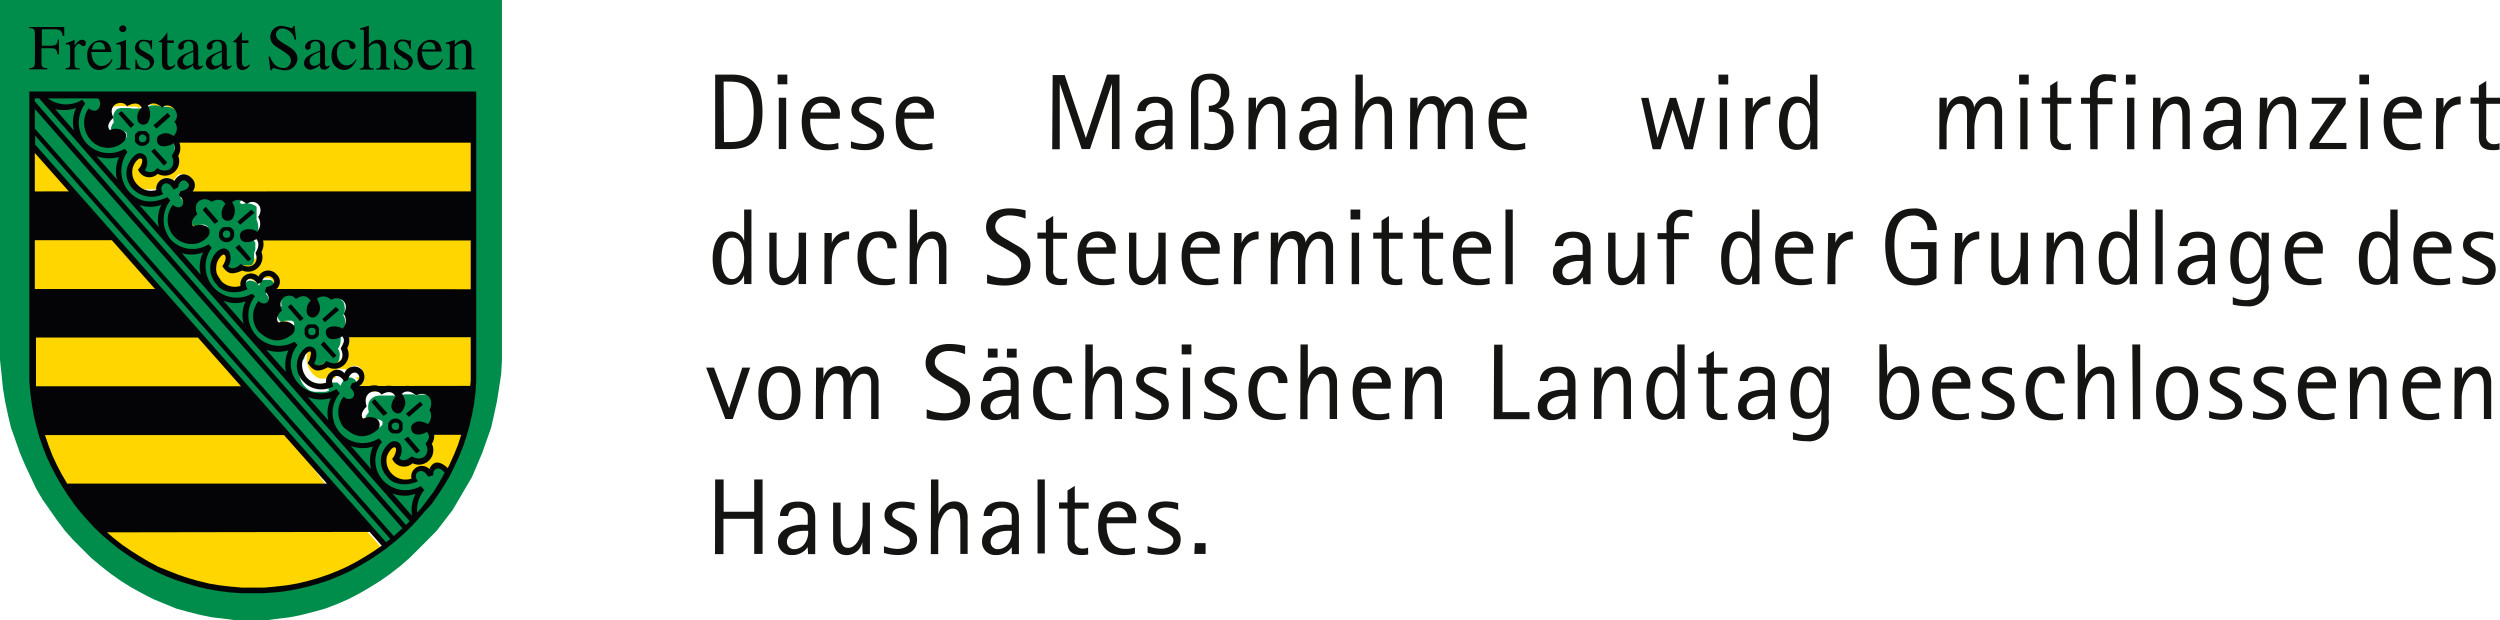
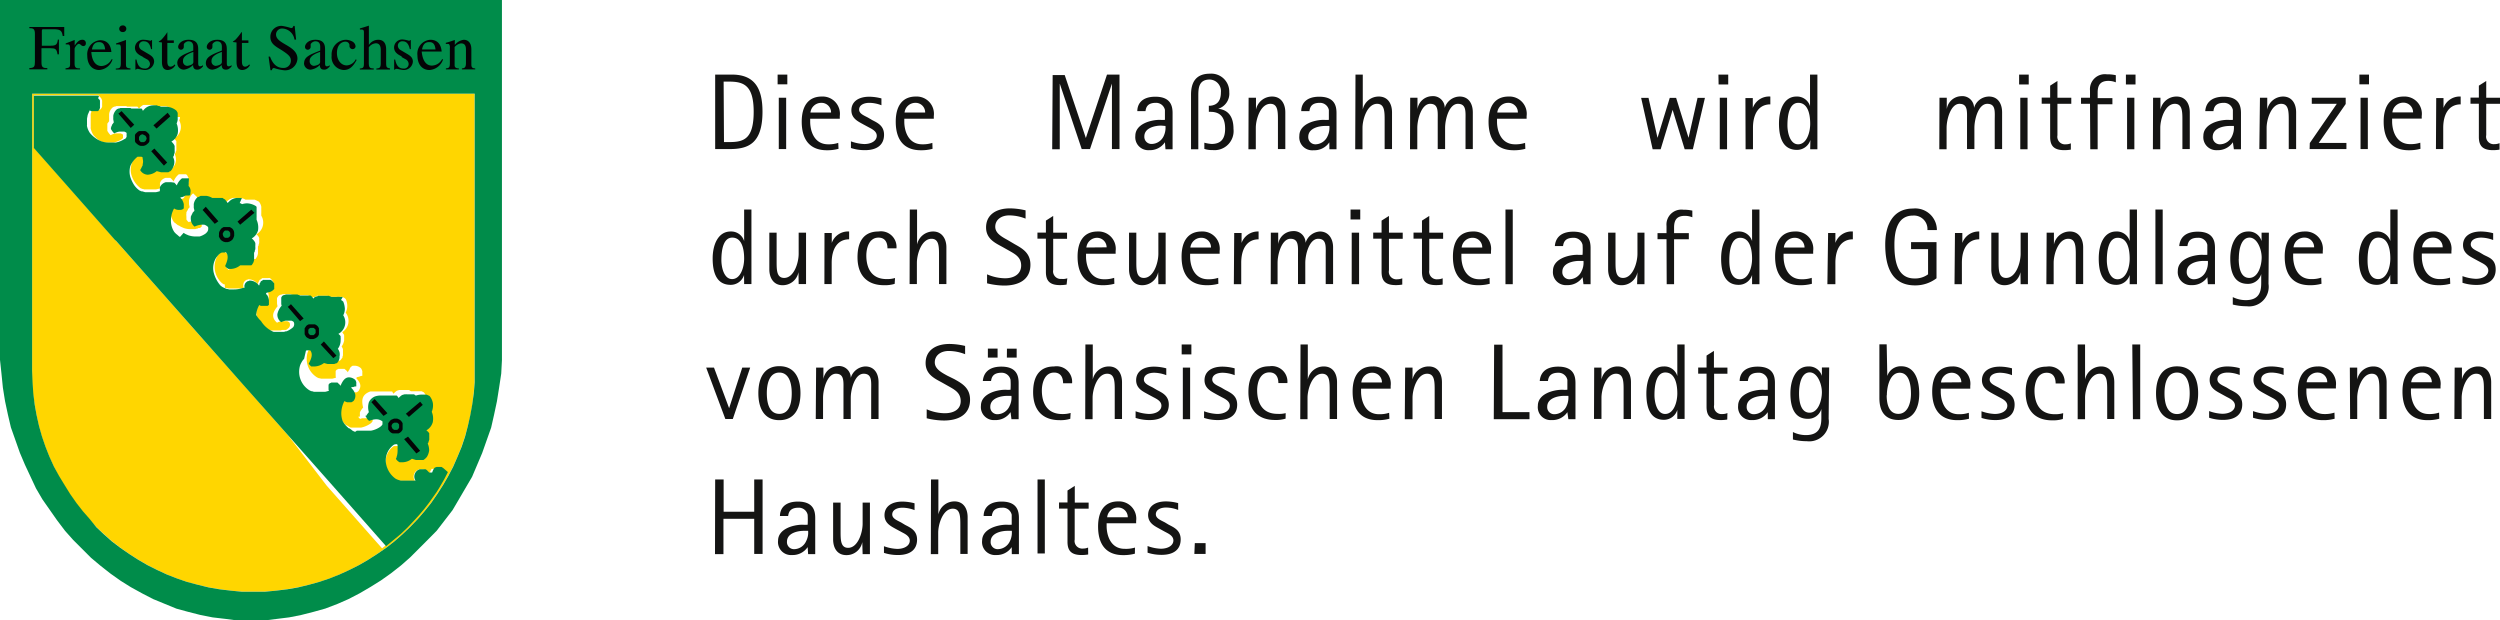
<svg xmlns="http://www.w3.org/2000/svg" viewBox="0 0 277.87 68.93">
  <title>ESF-02</title>
  <g id="afeb14ee-49f5-4b10-b546-9097ad2ef64e" data-name="Ebene 2">
    <g id="e8a1b42f-7bbb-4a16-acb0-c78ed80c25f2" data-name="Ebene 1">
      <path d="M3.57,10.4V41.22l0,1.27.09,1.24L3.86,45l.21,1.2.27,1.21.32,1.16.4,1.13.44,1.11.5,1.1.52,1.05.61,1,.62,1,.7,1,.72.92.78.89.8.85.87.81.88.78.95.72,1,.7,1,.63,1,.58,1.08.54,1.08.5,1.13.44,1.13.39L22,65l1.17.28,1.22.21,1.25.16,1.23.11h2.54l1.26-.11,1.23-.16,1.21-.21L34.32,65l1.17-.32,1.15-.39,1.1-.44,1.1-.5,1.06-.54,1-.58,1-.64,1-.69.92-.72.89-.78.85-.81.83-.85.76-.89.74-.92.69-1,.64-1,.58-1,.55-1.05.49-1.1.45-1.11.38-1.13L52,47.37l.29-1.21.21-1.2.15-1.24.1-1.23,0-1.27V10.4Zm7.51.35.09.08h0l0,0h0l.07.09h0a.41.41,0,0,1,.05.09h0l.06.15v0s0,0,0,0v.08a.07.07,0,0,1,0,.05h0a.31.31,0,0,1,0,.1h0a.34.34,0,0,1,0,.1v0s0,.06,0,.1v0l0,.1v0a.76.76,0,0,1,0,.11h0l0,.07h0v0h0a.67.67,0,0,1-.06.12h0l-.08.13-.08.06-.06,0,0,0h0l0,0-.07,0h-.06l0,0-.06,0h-.45l-.06,0,0,0h0l0,0-.06,0-.06,0,0,0c0,.07-.07.14-.1.22l0,0h0l0,.05a1.72,1.72,0,0,0-.07.21.43.43,0,0,1,0,0v0s0,0,0,.05a1.43,1.43,0,0,0,0,.22v0h0v.05c0,.07,0,.15,0,.22s0,0,0,0,0,0,0,.06V14a.66.66,0,0,1,0,.14v0a.58.58,0,0,0,0,.14h0a2.09,2.09,0,0,0,.33.77l.06.06.13.14.1.09.17.15.06.05.18.14.07,0,.16.1.09,0,.15.07.1,0,.16,0,.1,0,.18,0h.47a2.67,2.67,0,0,0,.71-.24l0,0,0,0,.1-.05,0,0,.17-.12h0l0,0h0l.1-.09h0l0-.05,0,0h0l0,0,0,0,0,0h0v0s0,0,0,0l0,0v-.18s0,0,0-.06h0v0h0a.41.41,0,0,0,0-.09l0,0-.11-.08,0,0-.14-.06h0l-.14,0h-.2l-.17,0h-.06a1.45,1.45,0,0,0-.55.2,2,2,0,0,1-.37-.49s0-.06,0-.1,0,0,0-.06v-.11s0,0,0-.06,0,0,0,0v-.09h0a.07.07,0,0,0,0-.05,0,0,0,0,1,0,0,.09.09,0,0,1,0-.05s0,0,0,0h0v0h0v0l0-.06,0-.05v0l0,0,0-.06,0-.06h0l0,0,0-.05.09-.12h0l.11-.15c0-.08,0-.16,0-.24v-.11a.89.89,0,0,1,0-.15v-.19h0v-.09a1.12,1.12,0,0,1,.41-.76l0,0,.16-.08.08,0,.15-.06.07,0,.15,0,.07,0h.43l.13,0,.06,0,.13,0,.06,0,.1.06,0,0,.11,0,0,0,.07,0,.06,0,.11,0h0l.11,0h.63l0,0,.05,0h0l0,0,0,0h0l0,0,0,0,0,0h0l0,0h0l0,0h0l.09.1.07.09v0l0,0,0,.05.18-.2a1.65,1.65,0,0,1,.33-.23h0l.08,0,0,0,.07,0h.05l.07,0h.52l.17,0,.06,0,.19.07.1,0,.17.08.07,0,.2,0h.62l.08,0,.1,0,.13.05.07,0,.12.06,0,0,.29.18.09.15,0,0,0,.09,0,.1h0v0h0s0,.06,0,.09h0a.24.24,0,0,1,0,.08v0h0s0,.06,0,.08h0s0,0,0,.08h0v.14h0v.05h0v.06S20,13,20,13h0v0h0a0,0,0,0,0,0,0v0a.83.83,0,0,1,0,.15h0a2.25,2.25,0,0,1-.08.24,1.47,1.47,0,0,1-.58,2l0,0,.11.11.05.06a1.47,1.47,0,0,0,.1.13v0l0,.05s0,.05,0,.08l0,.06v0h0c0,.05,0,.1,0,.14a.29.29,0,0,0,0,.09v.06h0a.25.25,0,0,1,0,.08v0a.66.66,0,0,1,0,.14.13.13,0,0,1,0,.06.75.75,0,0,1,0,.16.24.24,0,0,1,0,.08s0,.11-.07.17l0,.08-.09.17,0,.06a1.37,1.37,0,0,1-.3,1.54l-.05,0-.09.06,0,0h0l0,0-.1.06-.07,0-.12,0h-.44l-.17,0-.49-.13c-.68.48-1.3.61-1.81-.13a2.16,2.16,0,0,0,.18-.34h0l0-.11v0s0,0,0-.05v0a.19.19,0,0,1,0-.07s0,0,0-.06,0,0,0-.06h0a.28.28,0,0,0,0-.09h0v-.19h0a.28.28,0,0,0,0-.09h0a.29.29,0,0,0,0-.09h0s0,0,0,0a.14.14,0,0,1,0-.06l0-.06,0-.05,0-.05a.46.46,0,0,0-.13-.08h0l-.05,0h-.28l-.08,0h0a2.14,2.14,0,0,0-.83,2.33,2.87,2.87,0,0,0,1,1.46l.21.09h0a.15.15,0,0,0,.07,0l0,0h0l.13.05.13,0h0l.05,0h.08l.13,0h.94l.43-.1,0,0s0,0,0,0a.16.16,0,0,1,0-.07.43.43,0,0,1,0-.05l0-.13v-.19a.09.09,0,0,0,0-.05.65.65,0,0,1,0-.13,1.39,1.39,0,0,1,.11-.21h0l.06-.08h0a.46.46,0,0,1,.07-.07h0l.08-.06h0a1.09,1.09,0,0,1,.31-.14h.35l.06,0h0l0,0h.1a.05.05,0,0,0,0,0h0l0,0h0l0,0,.1.08a3,3,0,0,1,.28.32,1.82,1.82,0,0,1,.58-.8l.06,0,0,0,.06,0,.05,0,0,0h.06l.06,0h.33l.12,0h0l0,0,.06,0,0,0,.09.08.06.06,0,.05,0,0a1.06,1.06,0,0,1,.12.2h0l0,.08,0,0a.14.14,0,0,0,0,.07,0,0,0,0,0,0,0s0,.05,0,.07v0a.17.17,0,0,1,0,.07v0s0,.06,0,.09v0s0,0,0,.06h0a.14.14,0,0,1,0,.06s0,0,0,0h0s0,.05,0,.08h0l0,0-.06.08,0,0a.69.69,0,0,1-.13.11l-.05,0h0a2,2,0,0,1-.39.18l-.2.07h0l0,0a0,0,0,0,0,0,0h0s.09.1.19.22a1.73,1.73,0,0,1,.2.51h0s0,.07,0,.1v.13s0,.06,0,.09v0a0,0,0,0,0,0,0h0s0,0,0,.05v0l0,0h0s0,0,0,0h0s0,0,0,0v0a.5.5,0,0,1-.08.12s0,0,0,0l-.11.09-.06,0-.07,0,0,0,0,0-.13.06-.07,0-.13,0a.91.91,0,0,1-.58-.15,2.5,2.5,0,0,0,0,2.61l.11.11,0,.05.06,0h0l.07.06,0,0,.09.07,0,0a1.3,1.3,0,0,0,.2.15l.05,0,.14.09.08.05.15.07,0,0,.21.09a2.44,2.44,0,0,0,.62.12h.13l.11,0h.16l.08,0h0l.08,0,.09,0h0l.13-.05.08,0,.15-.08.07,0,.08,0a.18.18,0,0,0,.07-.05h0l0,0,.07-.06.06-.06v0h0l0,0,0-.05v0h0s0,0,0,0l0-.06a.08.08,0,0,1,0,0v0s0,0,0-.06,0-.05,0-.08v-.15l0,0-.08-.08,0,0h0l-.11-.07h-.06l-.12,0h-.06l-.15,0h-.27l-.14,0-.08,0-.13,0-.08,0-.13.06-.05,0a1.62,1.62,0,0,1-.18-.19h0l-.06-.09,0,0,0-.08,0,0,0-.09h0l0-.09h0a.43.43,0,0,1,0-.11.87.87,0,0,1,0-.32h0l0-.1v0s0-.07.05-.1v0l.05-.1h0l.07-.11h0l0-.05h0l0,0h0l.08-.1,0,0,.1-.1s0-.06,0-.09l-.06-.25v0a.5.5,0,0,1,0-.12.49.49,0,0,1,0-.12.17.17,0,0,1,0-.07.53.53,0,0,1,0-.13v0h0a1.32,1.32,0,0,1,.39-.73l.07-.05L22,22l.08,0h0l.16-.07h.07l.11,0h.49a2.34,2.34,0,0,1,.58.22l.11,0h0l.07,0h0l.09,0,.09,0h0l.05,0h.54l.15,0h-.05l.06,0h0l.11.06-.07,0,.11.06h0l0,0h0l0,0h0l0,0h0l.06.06,0,0,.06.06,0,0,0,0s.05.05.06.08l0,.06.06.08.18-.17A1.46,1.46,0,0,1,25.9,22h0L26,22h0a.58.58,0,0,1,.18,0l.15,0h0l.17,0h.07l.18,0,.07,0,.19.08.07,0,.2.11,0,0,.09,0,.08,0,.1,0h.08l.14,0h.24l.14,0h.06l.09,0,0,0,.21.09h0l.26.13a1.11,1.11,0,0,1,.22.38h0a1.21,1.21,0,0,1,.05.18v0h0a.13.13,0,0,1,0,.06.38.38,0,0,1,0,.1v.05h0v.1a1.52,1.52,0,0,1,0,.21.15.15,0,0,1,0,.07.43.43,0,0,1,0,.11l0,.08a.14.14,0,0,0,0,.06h0s0,0,0,0l0,.07,0,.09a1.49,1.49,0,0,1-.54,2.07l.07.07,0,0,.07.07,0,0h0l0,0,.06.07h0s0,0,0,0a.78.78,0,0,1,.11.2,0,0,0,0,0,0,0v0a.09.09,0,0,1,0,.05.06.06,0,0,1,0,0v.05h0v0a.37.37,0,0,0,0,.11v0a.71.71,0,0,0,0,.14v0h0a0,0,0,0,1,0,0,.8.8,0,0,1,0,.15.09.09,0,0,0,0,.05h0v0a.47.47,0,0,1-.06.15.36.36,0,0,1,0,.09.8.8,0,0,1-.08.16l0,.05a.56.56,0,0,0,0,.08l0,.06v0h0v0h0a.25.25,0,0,0,0,.07.43.43,0,0,1,0,.05,0,0,0,0,1,0,0v0h0a.07.07,0,0,1,0,.05.43.43,0,0,1,0,.05v.06h0v.15h0a.09.09,0,0,1,0,.05v0s0,.09,0,.13v0a2.29,2.29,0,0,1-.08.28l-.1.17h0l-.05.09s0,0,0,0l0,0h0a.1.1,0,0,1,0,0l0,0,0,0h0l0,0,0,0-.07.05,0,0,0,0-.07,0h0l-.05,0-.08,0-.05,0h-.35l-.11,0h-.11l-.07,0-.09,0h0l-.13,0,0,0-.12-.05a2.58,2.58,0,0,1-.37.24h0l-.1.05h0l-.08,0h0l-.16,0h-.35l-.09,0h0L25.45,30h0a.33.33,0,0,1-.1-.06h0a.57.57,0,0,1-.14-.13l0,0-.1-.13,0,0c.2-.44.45-1.05.13-1.49L25,28h-.09s0,0,0,0h-.08l-.07,0H24.7l-.05,0-.06,0,0,0,0,0h0l-.05,0,0,0s0,0,0,0l0,0a3.42,3.42,0,0,0-.36.43,2.44,2.44,0,0,0,.45,3l.13.1h0l.11.07,0,0,.05,0h0l.06,0,0,0L25,32h0l.1,0,.06,0,.24.06h1l.21,0,.08,0,.12,0L27,32l.09,0v0a.88.88,0,0,1-.05-.15v0h0v0a.76.76,0,0,1,0-.15v0h0v0a.59.59,0,0,1,0-.13v0h0v0l.05-.15,0,0a.57.57,0,0,1,.08-.13l0,0a1.14,1.14,0,0,1,.11-.11l0,0,.12-.08.06,0,.13-.06h0a1.26,1.26,0,0,1,1.07.57l0-.06s0-.07.05-.1l0-.07a.71.71,0,0,1,.1-.14l0-.05a.65.65,0,0,1,.11-.12l.05,0,.12-.11,0,0,.07-.05h0l.07,0,0,0h.08l.05,0h.47a.09.09,0,0,1,.07,0h0l.05,0h0l0,0,.05,0h0a1.18,1.18,0,0,1,.25.25l.06.08,0,0h0l.06.12h0a.61.61,0,0,1,.05.12s0,0,0,.06a.29.29,0,0,0,0,.09v.1h0v0h0s0,0,0,0h0s0,0,0,0l0,.05h0l0,.05,0,0a0,0,0,0,1,0,0v0l0,0,0,0,0,0h0l0,0,0,0-.05.05s0,0,0,0l0,0h0l-.07.06h0a1.48,1.48,0,0,1-.33.18h0l-.07,0h0l-.05,0-.17,0-.08,0v.06h0v0l0,0,0,0,.06.05,0,0h0l0,0a1.31,1.31,0,0,1,.21.71s0,0,0,.06a.64.64,0,0,1,0,.07v0h0s0,0,0,0a.64.64,0,0,1,0,.07h0l0,.06,0,0h0l0,0,0,.06-.05.05-.05,0-.1.07-.06,0-.06,0-.06,0-.08,0H29l0,0h0l-.16-.1a2.63,2.63,0,0,0-.2,2.24,3,3,0,0,0,1,1,2.88,2.88,0,0,0,.29.16h0l.13.05h0l.11,0h0l.12,0h0l.25,0h.41l.15,0h.08l.19-.06h.06l0,0h0l.09,0,0,0,.06,0h0l.07,0,0,0,.09,0h0l.06,0h0a2.34,2.34,0,0,0,.31-.24.53.53,0,0,0,.06-.59l0,0-.11-.08,0,0-.14-.06a.05.05,0,0,1,0,0l-.15,0h-.47a1.53,1.53,0,0,0-.51.17c-.68-.61-.48-1.16.06-1.83a2,2,0,0,1-.06-.32.09.09,0,0,0,0,0c0-.05,0-.1,0-.14v-.14h0v0a.28.28,0,0,1,0-.09.17.17,0,0,1,0-.07l0-.13v0h0l0,0a.37.37,0,0,1,.05-.11s0,0,0,0h0l0,0,.07-.1,0,0h0l0,0,.09-.09,0,0,0,0,.17-.09.07,0,.16-.06.06,0,.16,0h.48l.13,0,.06,0,.13.06.06,0,.1.06,0,0,.09,0,.06,0,.1,0,.08,0,.07,0h0l0,0H34l.07,0,.06,0,0,0h0l.06,0,.06,0,0,0,.06.05,0,0,.07.07,0,0a2.09,2.09,0,0,1,.16.22l.07-.08s0,0,0,0h0L35,33l0,0h0l.07-.06h0l.05,0,0,0,.09-.06,0,0,.09,0,.05,0a.2.2,0,0,1,.08,0h0l.09,0h0l.1,0h.39l.16,0,.11,0,.05,0h.07l.15.06.13.06.08,0,.21,0h0l.17,0h.2l.18,0,.08,0h.11l.07,0L38,33h0l.07,0,.16.09.09.06h0l0,0h0l0,0,.1.08,0,0a1.69,1.69,0,0,1,0,1.52A1.47,1.47,0,0,1,38,36.94l.05,0,.08.07,0,.05,0,0,0,0,.12.16,0,0a.2.2,0,0,0,0,.08.14.14,0,0,1,0,.06,0,0,0,0,1,0,0v0h0v0h0l0,.1h0s0,.08,0,.12v.06s0,.06,0,.09v.12a1.81,1.81,0,0,1-.09.31h0a.61.61,0,0,1-.05.12h0l-.14.24a1,1,0,0,1,.15.29h0s0,.06,0,.09v0s0,.05,0,.08v.26a.17.17,0,0,1,0,.07v0h0v0l0,.11,0,.08a.61.61,0,0,1-.05.12.16.16,0,0,1,0,.07s0,.09-.07.13l-.06.09a.76.76,0,0,1-.08.11l0,0s0,0,0,0l-.12.07-.07,0-.14.06,0,0-.15,0h0l-.15,0H37l-.07,0h-.11a4,4,0,0,1-.39-.11,3.82,3.82,0,0,1-.52.28l-.15.05h0l-.11,0h0l-.1,0h-.34l-.06,0h0l0,0h0l0,0-.14-.08,0,0h0a2.06,2.06,0,0,1-.28-.3c.24-.43.53-1,.17-1.49l0,0,0,0,0,0h-.07l-.06,0h-.23l0,0h0l0,0h0l-.09.06,0,0a.1.1,0,0,0,0,0l-.06.06,0,0,0,0,0,0,0,.05h0l0,0-.05.06,0,.06,0,0,0,.07,0,0a.13.13,0,0,0,0,0l0,0a1.94,1.94,0,0,0-.14.3,2.42,2.42,0,0,0,1,2.76,1.23,1.23,0,0,0,.26.12l.07,0,.16.05,0,0h0l.05,0,.12,0,.09,0h.9l.07,0a2.23,2.23,0,0,0,.44-.13v0a.54.54,0,0,1-.05-.11v0a.68.68,0,0,1,0-.14v0a.61.61,0,0,1,0-.14v-.05a.5.5,0,0,1,0-.13.14.14,0,0,1,0-.06.93.93,0,0,1,0-.1l0,0,.07-.09,0,0,.08-.08.06,0,.09-.06,0,0h0l.1,0,.05,0h.33l0,0,.06,0,.08,0,.06,0,0,0,0,0h0l0,0,.16.14.08.07s0,0,.05.06l.1.11,0,0c0-.1.09-.2.14-.28v0l.06-.1,0-.05.06-.09,0,0,.07-.08,0,0,.09-.07,0,0a.53.53,0,0,1,.1-.06h0l.15,0h.1a1.08,1.08,0,0,1,.45.12c.27.17.25.17.37.47,0,0,0,0,0,0a.44.44,0,0,1,0,.1v0h0v0a.34.34,0,0,1,0,.1h0s0,0,0,.07v.08a.13.13,0,0,1,0,.06h0v0a.25.25,0,0,1,0,.07l0,.06,0,0,0,0h0l0,0h0l0,0,0,0h0l0,0,0,0-.06,0h0a.2.2,0,0,1-.08,0h0a1.09,1.09,0,0,1-.23.09l-.24.06-.06.11c.44.48.63.87.24,1.43l-.12.09,0,0h0l-.08.05,0,0h-.06l0,0,0,0H38.5l0,0a1.46,1.46,0,0,1-.23-.1A2.76,2.76,0,0,0,38,46.71l0,0a1.37,1.37,0,0,0,.13.2l0,0h0l0,0,.1.12,0,0h0l.07.07.07.07.07.06,0,0,.08.06,0,0,.06,0,.12.08,0,0h0l.15.09h0l.14.07h0l.07,0h0l.08,0h0l.08,0h0l.07,0h0l.09,0h.06l.19,0h.49a2.9,2.9,0,0,0,1-.41h0l.13-.1,0,0,.06-.06,0,0,.11-.15h0l0-.09h0v0a.06.06,0,0,0,0,0v-.06a.09.09,0,0,0,0,0,.13.13,0,0,0,0-.06s0,0,0,0l0-.05,0,0-.09-.06,0,0-.12,0-.05,0-.13,0h-.43l-.11,0-.13,0-.05,0-.07,0h0l-.21.07a.61.61,0,0,1-.16-.16l0,0-.06-.07s0,0,0,0A.8.8,0,0,1,40,46.3v0s0-.05,0-.08v0a.22.22,0,0,1,0-.08h0V46h0v0h0a.06.06,0,0,1,0,0v0a.43.43,0,0,0,0,0h0a.06.06,0,0,0,0,0h0l0-.08v0a.19.19,0,0,0,0-.07s0,0,0,0a.05.05,0,0,1,0,0,.61.61,0,0,1,.05-.12,0,0,0,0,1,0,0s0,0,0,0l.07-.12h0l0,0,.1-.14h0a2.09,2.09,0,0,1,.14-.17c-.21-.88-.11-1.46.8-1.79l.23,0H42l.06,0h.1l0,0,.08,0,0,0,0,0h0l0,0,.06,0,0,0,.09,0,.06,0,.1,0h0l.09,0,.08,0h.57l.06,0h0l.07,0,0,0,.07,0,.05,0,.1.05h0l0,0,0,0,0,0h0l0,0,0,0,0,0h0l0,0s0,0,0,0l0,.06h0l.09.14.21-.2h0l.1-.08,0,0,0,0,.11-.07,0,0,.06,0a.76.76,0,0,1,.16-.06l0,0h0l.1,0h.6l0,0h.06l.07,0,.11,0,.06,0,.1,0,.2.14.14,0h0l.13,0h.05l.11,0h.44l.09,0h.07l0,0s0,0,.08,0l.09,0h0l.24.12a1.67,1.67,0,0,1,.24,1.75,1.54,1.54,0,0,1-.6,2.06l.06.05.07.06.07.06a.18.18,0,0,1,.05.07l.07.08a.41.41,0,0,1,0,.09l0,0a.58.58,0,0,1,0,.14h0s0,0,0,0,0,0,0,.05v0h0v.11h0v0a.66.66,0,0,1,0,.14.09.09,0,0,1,0,.05,1,1,0,0,1,0,.17.14.14,0,0,1,0,.06,1.34,1.34,0,0,1-.07.18l0,.07-.1.17a.08.08,0,0,1,0,0,1.48,1.48,0,0,1-.09,1.48,1.54,1.54,0,0,1-.39.35h0l-.08,0h0l-.07,0h0l-.08,0h-.42l-.07,0h-.14a3.15,3.15,0,0,1-.44-.14,1.84,1.84,0,0,1-.25.17h0l-.12.06h0l-.33.12H44.7l-.08,0h0l-.06,0h0l-.1,0h0A1.32,1.32,0,0,1,44,51a2.09,2.09,0,0,0,.31-.7,1.64,1.64,0,0,0,0-.23h0V50a1.44,1.44,0,0,0,0-.24l0,0s0,0,0-.05l0-.06,0,0h0l-.08-.07h0l-.07,0h-.22l-.07,0h0l-.09,0a2.14,2.14,0,0,0-.84,2.34,2.69,2.69,0,0,0,1,1.44l.17.08.11,0h0l0,0,.11,0,.12,0h.07l.05,0h.07l.13,0h1l.1,0h0l.11,0,.13,0a.84.84,0,0,1,.24-1.16l.21-.1h0l.09,0h.22s0,0,0,0h.17l.14.07.06,0,.08.05.08.07,0,0,.23.25h.12a2.25,2.25,0,0,1,.08-.24v0a.93.93,0,0,0,.05-.1l0,0,.05-.09s0,0,0,0l.06-.08,0,0,0,0h0l0,0,0,0s0,0,0,0h0l0,0h0l0,0,.06,0,.2,0h.15l.06,0,.06,0,.07,0h0l.09.06h0l.19.12.47.42-.1.21-.3.58-.51.88-.34.55-.41.58-.44.62-.51.66-.57.68-.63.69-.67.71-.74.7-.82.69-.83.69-1.41-1.59-4.74-5.37L32,48.36l-4.79-5.43L22.4,37.52l-4.76-5.4-4.8-5.42L8.06,21.28l-4.3-4.87V10.59h7.11l.05,0,0,0,0,0,.09.07Z" fill="#ffd600" />
      <path d="M20.92,19.79h0l0,0,0,0Z" fill="#ffd600" />
      <path d="M39.91,42.54Z" fill="#ffd600" />
      <path d="M39.81,42.61Z" fill="#ffd600" />
-       <path d="M40.08,45.52v0h0s0,0,0,0Z" fill="#ffd600" />
      <path d="M0,0V40l.16,1.5.16,1.59.24,1.5.32,1.5.33,1.41,1,2.83.56,1.32L4,54.28l.72,1.23,1.61,2.3L7.23,59,8.12,60l1,1,1,1,1.05.88,1.12.88,1.13.8,1.12.7,1.29.71,1.2.62,2.58,1.06,1.28.35,1.37.35,1.36.27,1.45.17,1.36.18h2.9l1.44-.18,1.37-.17,1.36-.27L34.87,68l1.29-.36,1.36-.52,1.21-.53L40,65.93l1.21-.71,1.12-.7,1.13-.8,1.12-.88,1-.88,1-1,1-1L48.53,59l1.77-2.3L51,55.51l.72-1.23L52.47,53l1.12-2.64,1-2.83.32-1.41.32-1.5.24-1.5.24-1.59.08-1.5V0ZM52.76,10.41V41.22l0,1.27-.1,1.23L52.48,45l-.22,1.2L52,47.36l-.31,1.17-.38,1.13-.46,1.11-.48,1.1-.55,1.05-.58,1-.64,1-.69,1-.74.92-.77.89-.82.85-.85.81-.89.78-.92.72-1,.69-1,.64-1,.58-1.07.54-1.09.5-1.1.44-1.15.39L34.32,65l-1.19.29-1.21.21-1.23.15-1.26.12H26.89l-1.23-.12-1.25-.15-1.22-.21L22,65l-1.18-.31-1.13-.39-1.13-.44-1.08-.5-1.08-.54-1-.58-1-.64-1-.69-.95-.72-.88-.78-.86-.81L10,57.72l-.78-.89-.72-.92-.7-1-.62-1-.61-1L6,51.87l-.5-1.1-.44-1.11-.39-1.13-.33-1.17-.27-1.2L3.86,45,3.7,43.72l-.08-1.23-.05-1.27V10.41Z" fill="#008c4a" />
      <path d="M12.84,26.7l4.79,5.42,4.77,5.4,4.78,5.41L32,48.36l4.77,5.39,4.74,5.37,1.4,1.59h0l.83-.69.82-.68.74-.71.67-.71.63-.69.57-.68.51-.66.44-.62.41-.58.34-.55.51-.88.3-.58.1-.21h0l-.47-.41,0,0a1.67,1.67,0,0,0-.24-.16h0l-.07,0h-.06l-.06,0h-.14l-.21,0-.12.05h0l0,0h0l-.05,0,0,0-.08.07,0,0-.06.08s0,0,0,0l-.05.09,0,0a.93.93,0,0,1-.05.1v0l-.09.23H47.7a2.66,2.66,0,0,0-.23-.24l0,0-.08-.07-.08-.05-.06,0,0,0h0l-.1,0h-.24l-.18,0h0l-.09,0h0l-.21.1a.87.87,0,0,0-.36.53.8.8,0,0,0,.12.63l-.13,0-.11,0-.15,0h-.12l-.15,0h-.34l-.27,0h-.08l-.25,0-.05,0h0l-.27-.08,0,0a1.73,1.73,0,0,1-.31-.14,2.62,2.62,0,0,1-1-1.44,2.13,2.13,0,0,1,.83-2.34,1,1,0,0,1,.28-.05H44l.11,0h0l.08.07,0,0,0,.06,0,.05,0,0a1.44,1.44,0,0,1,0,.24v.12h0a1.79,1.79,0,0,1,0,.23A2.13,2.13,0,0,1,44,51h0a1.22,1.22,0,0,0,.41.38h0l.1,0h0l.06,0h0l.09,0h.12a1.69,1.69,0,0,0,1-.39l.46.14h.12l.07,0h.21l.19,0h0l.08,0h0l.07,0h0l.08,0h0a1.56,1.56,0,0,0,.39-.35,1.75,1.75,0,0,0,.25-.73,1.9,1.9,0,0,0-.16-.75.08.08,0,0,0,0,0l.1-.17,0-.07a1.34,1.34,0,0,0,.07-.18.14.14,0,0,0,0-.06,1,1,0,0,0,0-.17.09.09,0,0,0,0-.05.66.66,0,0,0,0-.14v-.08s0,0,0-.06h0l0-.11h0v0s0,0,0,0l0,0v0l0,0h0v0l0-.06-.07-.08a.18.18,0,0,0-.05-.07l-.07-.06-.07-.06s0,0-.06-.05a1.5,1.5,0,0,0,.71-.9,2,2,0,0,0-.11-1.16,1.9,1.9,0,0,0,.13-.91,1.68,1.68,0,0,0-.37-.84,2.6,2.6,0,0,0-.35-.16s0,0-.08,0l-.12,0-.09,0-.1,0h-.2a2,2,0,0,0-.59.11l-.2-.14-.1,0-.06,0-.11,0-.07,0h-.06l0,0h-.36a.86.86,0,0,0-.22,0h0l-.1,0h0l0,0a.76.76,0,0,0-.16.06h0l-.06,0h0l0,0-.11.07h0l0,0,0,0-.1.08h0a1.94,1.94,0,0,0-.21.2,1.1,1.1,0,0,0-.14-.21s0,0,0,0l-.07-.07,0,0,0,0h0l0,0,0,0a.1.1,0,0,1,0,0h0l-.08,0h0l-.05,0-.07,0h0l-.06,0h-.57l-.08,0-.09,0h0l-.1,0-.06,0-.09,0,0,0-.06,0,0,0h0l-.08,0,0,0-.1,0-.06,0-.09,0h-.15a2.33,2.33,0,0,0-.48.06,1.24,1.24,0,0,0-.82.69,1.87,1.87,0,0,0,0,1.1,2.09,2.09,0,0,0-.14.17h0l-.1.14,0,0-.08.13s0,0,0,0a0,0,0,0,0,0,0,.61.61,0,0,0-.05.12.05.05,0,0,0,0,0h0l0,.08h0a.36.36,0,0,0,0,.1v0a.06.06,0,0,0,0,0h0V46h0s0,0,0,.06a1,1,0,0,0,.4.72h0l.21-.07h0a1.85,1.85,0,0,1,.58-.11,1.13,1.13,0,0,1,.69.24l0,.05s0,0,0,0a.13.13,0,0,1,0,.06.09.09,0,0,1,0,0v.06h0v0a.13.13,0,0,1,0,.06v0l0,.1a.71.71,0,0,1-.1.14l0,0-.06.06,0,0-.13.1h0a2.59,2.59,0,0,1-1,.4H40l-.19,0-.15,0h0L39.47,48h0l-.15-.06h0l-.14-.07h0L39,47.72h0a.91.91,0,0,1-.16-.11l-.06,0a.93.93,0,0,1-.15-.13l-.07-.06-.15-.15,0,0c0-.05-.09-.1-.13-.16h0c-.07-.1-.13-.2-.19-.3a2.49,2.49,0,0,1-.14-1.14,2.94,2.94,0,0,1,.33-1.09,1.51,1.51,0,0,0,.3.13H39l0,0,0,0h.06l0,0,.11-.06,0,0,.13-.09a.91.91,0,0,0,.18-.75,1.54,1.54,0,0,0-.42-.68h0l0-.11.12,0h0l.09,0h0l.18-.07h0a.2.2,0,0,0,.08,0h0l.07,0,0,0,0,0,0,0,0,0,0,0,0,0,0,0,0,0s0,0,0,0a.25.25,0,0,0,0-.07v0h0a.13.13,0,0,0,0-.06v-.08s0,0,0-.07h0a.34.34,0,0,0,0-.1v0h0v0a.44.44,0,0,0,0-.1.43.43,0,0,1,0,0s0,0,0,0c-.09-.24-.1-.26-.35-.41a1.05,1.05,0,0,0-.46-.12c-.48,0-.74.48-.92.89l0,.06-.1-.11s0,0-.05-.06l-.08-.07-.06-.06h0a.27.27,0,0,0-.08-.07h0l0,0,0,0-.06,0-.08,0-.06,0,0,0h-.33l-.05,0-.1,0h0l0,0-.09.06-.06,0-.08.08,0,0-.07.09,0,0a.93.93,0,0,0,0,.1l0,0v0a.5.5,0,0,0,0,.13v.05a.61.61,0,0,0,0,.14v0a.68.68,0,0,0,0,.14v0a.54.54,0,0,0,.05.11,0,0,0,0,0,0,0,2.23,2.23,0,0,1-.44.13l-.07,0-.17,0h-.69l-.25,0-.05,0h0l-.22-.07-.07,0a1.45,1.45,0,0,1-.25-.12,2.42,2.42,0,0,1-1-2.76,1.94,1.94,0,0,1,.14-.3l0,0,.09-.16,0,0,.12-.16h0l.09-.09L34,39l0,0,.07-.06,0,0,.07,0,0,0h0l.08,0h.15l.06,0h0l.05,0,0,0,0,0c.35.44.09,1-.17,1.49h0a1.63,1.63,0,0,0,.28.3h0l0,0,.07,0h0l.06,0,0,0h0l0,0h0l.1,0h.19a1.85,1.85,0,0,0,1-.38h0l.41.11h.09l.07,0h.27l.15,0h0l.15,0,0,0,.14-.06.07,0,.12-.07s0,0,0,0l0,0a.76.76,0,0,0,.08-.11l.06-.09s.05-.08.07-.13a.16.16,0,0,0,0-.07.61.61,0,0,0,.05-.12l0-.08,0-.11s0,0,0,0a1,1,0,0,0-.19-.85,1.58,1.58,0,0,0,.31-1,.86.86,0,0,0,0-.23h0v0s0,0,0-.05a.14.14,0,0,0,0-.06l0,0v-.06l0,0a.22.22,0,0,1-.05-.08l0,0,0,0,0,0a1.8,1.8,0,0,0-.2-.18,1.46,1.46,0,0,0,.54-2.07,1.55,1.55,0,0,0,.18-.75,2.45,2.45,0,0,0-.18-.77l-.18-.15h0l0,0-.08,0h0L38.1,33h0L38,33h0l-.07,0h0l-.07,0h-.07a1.58,1.58,0,0,0-.38,0h-.12l-.17,0h0l-.21,0-.08,0-.13-.06-.15-.06h-.07l-.05,0-.11,0-.16,0h-.39l-.1,0h0l-.09,0h0a.2.2,0,0,0-.08,0l-.05,0-.09,0,0,0-.09.06,0,0-.05,0L35,33l0,0-.06.06h0l-.12.13a1,1,0,0,0-.16-.22l0,0-.07-.07,0,0-.06-.05,0,0-.06,0-.06,0h0l0,0-.06,0-.07,0h-.53l0,0h0l-.07,0-.08,0-.1,0-.06,0-.09,0,0,0-.1-.06-.06,0-.13-.06-.06,0-.13,0H32l-.16,0-.06,0-.16.06-.07,0-.17.09,0,0,0,0s0,0,0,0h0l0,0,0,0h0l0,0-.07.1,0,0h0s0,0,0,0a.37.37,0,0,0-.05.11l0,0h0v0l0,.13v.07a.28.28,0,0,0,0,.09v0h0v.14s0,.09,0,.14a.09.09,0,0,1,0,0c0,.1,0,.2.05.32a1.94,1.94,0,0,0-.48.94,1,1,0,0,0,.43.89h0a1.61,1.61,0,0,1,.51-.17h.47l.15,0a.05.05,0,0,0,0,0l.14.06,0,0,.11.08,0,0a.55.55,0,0,1-.06.59,2.47,2.47,0,0,1-.38.28h0l-.18.1h0l-.18.08h0l-.1,0-.18.06h-.09l-.15,0h-.41l-.25,0h0l-.12,0h0l-.11,0h0l-.13-.05h0l-.29-.16a3,3,0,0,1-1-1A2.74,2.74,0,0,1,28.47,35a2.63,2.63,0,0,1,.35-1.1A1,1,0,0,0,29,34h0l0,0h.48l.08,0,.06,0,.06,0,.06,0,.1-.07h0s0,0,0,0l.05-.05,0-.06,0,0h0l0,0,0-.06h0a.64.64,0,0,0,0-.07l0-.07a.64.64,0,0,0,0-.07s0,0,0-.06a1.27,1.27,0,0,0-.21-.71l0,0h0l-.1-.08,0,0a.16.16,0,0,1,0-.07h0a.14.14,0,0,1,0-.07,2.13,2.13,0,0,0,.3-.09h0l.08,0a1.36,1.36,0,0,0,.34-.18h0l.07-.06h0l.05-.05,0,0,.06-.07,0,0a.16.16,0,0,0,0-.07l0,0,0-.06a.11.11,0,0,1,0-.05v0s0,0,0,0h0v-.13h0a.09.09,0,0,1,0-.05s0,0,0,0,0,0,0-.06h0l0-.05a.09.09,0,0,0,0-.06h0a.08.08,0,0,0,0,0,.59.59,0,0,1,0-.08h0l-.08-.1a1.05,1.05,0,0,0-.31-.29l0,0h0l-.05,0h0a.09.09,0,0,0-.07,0h-.47l-.05,0h-.08l0,0-.07,0h0l-.07,0,0,0-.12.11-.05,0a.65.65,0,0,0-.11.12l0,.05a.71.71,0,0,0-.1.14l0,.07s0,.07-.05.1l0,.06a1.25,1.25,0,0,0-1.08-.57h0l-.13.06-.06,0-.12.08,0,0a1.14,1.14,0,0,0-.11.11l0,0a.57.57,0,0,0-.08.13l0,0s0,0,0,0l-.05.15v0h0v0a.59.59,0,0,0,0,.13v0h0v0a.76.76,0,0,0,0,.15v0h0v0A.88.88,0,0,0,27,32a0,0,0,0,0,0,0,3,3,0,0,1-.4.11,2.67,2.67,0,0,1-.56.06H25.8l-.18,0h0l-.14,0-.25-.06-.06,0-.35-.16h0a1.5,1.5,0,0,1-.33-.23,3.57,3.57,0,0,1-.74-1.43A2.21,2.21,0,0,1,24,28.68h0a3.24,3.24,0,0,1,.35-.42l0,0,.1-.08h0a.76.76,0,0,1,.22-.11h0l.12,0H25L25,28h0l.15.08c.31.42.09,1-.13,1.49h0l0,0,.05.06h0l.05.07,0,0,0,0h0l0,0,.09.08h0a.33.33,0,0,0,.1.06h0l.09.05h0l.09,0h0l.13,0h.08a1.74,1.74,0,0,0,1-.4l.12,0,0,0,.13,0h0l.09,0,.07,0h.11l.11,0h.35l.05,0,.08,0,.05,0h0l.07,0,0,0,0,0,.07-.05,0,0,0,0h0l0,0,0,0a.1.1,0,0,0,0,0h0l0,0s0,0,0,0a3,3,0,0,0,.16-.26,1.36,1.36,0,0,0,.08-.28v0s0-.08,0-.13v0a.49.49,0,0,0,0-.12V28.5h0v0a.43.43,0,0,0,0-.05.07.07,0,0,0,0-.05v0h0v0a.43.43,0,0,0,0-.05.25.25,0,0,1,0-.07v0l0-.06a.56.56,0,0,1,0-.08l0-.05a.8.8,0,0,0,.08-.16.36.36,0,0,0,0-.09.47.47,0,0,0,.06-.15v0h0a.09.09,0,0,1,0-.05.8.8,0,0,0,0-.15,0,0,0,0,0,0,0h0v0a.71.71,0,0,1,0-.14v0s0-.07,0-.11v0a.3.3,0,0,0,0-.1.09.09,0,0,0,0-.05s0-.05,0-.07a1,1,0,0,0-.12-.23h0l-.08-.1h0a1.21,1.21,0,0,0-.2-.19,1.47,1.47,0,0,0,.7-.9,2.07,2.07,0,0,0-.16-1.17l0-.09,0-.07s0,0,0,0h0a.14.14,0,0,1,0-.06l0-.08a.43.43,0,0,0,0-.11.15.15,0,0,0,0-.07h0c0-.06,0-.12,0-.19v-.13s0,0,0-.06a.38.38,0,0,0,0-.1.13.13,0,0,0,0-.06h0l0-.11s0,0,0,0a0,0,0,0,0,0,0h0l0-.07a.59.59,0,0,0,0-.08.41.41,0,0,0,0-.09l0-.06-.06-.08a2,2,0,0,0-1-.32,1.91,1.91,0,0,0-.55.09l0,0-.2-.11-.07,0L26.89,22l-.07,0-.18,0h-.07l-.17,0h0a1.31,1.31,0,0,0-.92.39l-.18.17-.06-.08,0,0h0s0-.05-.06-.08l0,0h0L25,22.15h0l0,0h0l-.06,0h0l0,0h0L24.74,22h0l-.06,0-.09,0H24l-.05,0h0l-.09,0-.09,0h0l-.07,0h0l-.11,0a1.84,1.84,0,0,0-.64-.23h-.43l-.11,0h-.07c-.09,0-.17.08-.26.12l-.08,0-.07.05a1.29,1.29,0,0,0-.39.73v0a.53.53,0,0,0,0,.13.17.17,0,0,0,0,.07.49.49,0,0,0,0,.12.5.5,0,0,0,0,.12v0l.06.25s0,.06,0,.09a1.6,1.6,0,0,0-.22.24l0,0,0,.06h0l-.07.11h0l-.05.1v0s0,.07-.05.1v0l0,.1h0a.83.83,0,0,0,0,.22,1.08,1.08,0,0,0,.42.81h0a2,2,0,0,1,.84-.22l.21,0h0a.85.85,0,0,1,.17.06h0l.15.09h0a.53.53,0,0,1,.13.13.8.8,0,0,1,0,.31v0a.5.5,0,0,1-.05.13h0a.38.38,0,0,1-.09.13h0a.93.93,0,0,1-.14.14l0,0a2.19,2.19,0,0,1-.65.32l-.14,0h0l-.14,0h-.1l-.24,0a2.52,2.52,0,0,1-.62-.12l-.21-.09,0,0-.15-.07-.08-.05-.11-.07L20,26.34h0l-.14-.1-.12-.11L19.58,26h0a2.23,2.23,0,0,1-.21-.22A2.21,2.21,0,0,1,19,24.48a2.7,2.7,0,0,1,.35-1.31.92.92,0,0,0,.58.16h0l.13,0,.07,0,.13-.06,0,0h0l0,0,.05,0h0l.07-.06,0,0h0s0,0,0,0h0l.05-.07h0s0,0,0,0h0l0-.05a0,0,0,0,1,0,0v0l0-.08v0s0-.06,0-.09v-.13s0-.07,0-.1h0a1.73,1.73,0,0,0-.2-.51l-.11-.11a.48.48,0,0,1-.08-.11h0a0,0,0,0,1,0,0l0,0h0l.14-.05.06,0a1.76,1.76,0,0,0,.39-.18H21l0,0,.06,0,0,0,.05-.05h0l.05-.07h0l0-.08h0a.36.36,0,0,0,0-.09.82.82,0,0,0-.2-.77L21,19.89h0L21,19.82h0l0,0-.06,0,0,0h0l-.09,0h-.33l-.06,0h-.06l0,0-.05,0-.06,0,0,0-.06,0a1.79,1.79,0,0,0-.58.79,2.8,2.8,0,0,0-.28-.31h0L19,20.25h0l0,0,0,0h0l-.07,0h-.07l0,0h-.43a1,1,0,0,0-.66.57v0a.65.65,0,0,0,0,.13.09.09,0,0,1,0,.05V21l0,.13a.43.43,0,0,0,0,.05.16.16,0,0,0,0,.07s0,0,0,0l0,0a3.89,3.89,0,0,1-.43.11h-.09l-.16,0h-.32l-.25,0h-.07l-.26,0-.05,0a1.71,1.71,0,0,1-.3-.09h0l-.1,0-.22-.09a2.26,2.26,0,0,1-.63-.64,3.92,3.92,0,0,1-.39-.82,2.19,2.19,0,0,1,0-1.3,2.69,2.69,0,0,1,.79-1l.15,0h0l.13,0h.11l.05,0h0l.13.08,0,.05,0,.05v0a.05.05,0,0,0,0,0,.14.14,0,0,0,0,.06,1.08,1.08,0,0,1,0,.59v.06c0,.05,0,.1-.05.14h0a2.62,2.62,0,0,1-.23.45h0a1,1,0,0,0,.84.52,1.72,1.72,0,0,0,1-.4l.23.06.26.07.09,0h0l.08,0h.51l.05,0,.07,0,.1-.06,0,0h0l0,0,.09-.06.05,0a1.63,1.63,0,0,0,.39-.73,1.13,1.13,0,0,0-.09-.81l0-.06.09-.17,0-.08c0-.06.05-.12.07-.17a.24.24,0,0,0,0-.08.75.75,0,0,0,0-.16.13.13,0,0,0,0-.06.66.66,0,0,0,0-.14v0a.25.25,0,0,0,0-.08v-.06s0-.06,0-.09,0,0,0,0a.14.14,0,0,0,0-.06.43.43,0,0,1,0-.05h0a1.13,1.13,0,0,0-.11-.22v0l-.09-.11h0v0l-.05-.06-.11-.11,0,0a1.43,1.43,0,0,0,.7-.87,2,2,0,0,0-.12-1.14,1.64,1.64,0,0,0,.12-.4v0s0,0,0,0v0s0-.08,0-.12v-.06h0v-.19s0-.05,0-.08,0-.05,0-.08h0v0a.24.24,0,0,0,0-.08s0-.06,0-.09h0v0h0s0,0,0-.07v0a1.35,1.35,0,0,0-.15-.26,1.87,1.87,0,0,0-1.12-.43h-.33l-.2,0-.07,0-.17-.08-.1,0-.19-.07-.06,0-.17,0H17a1.38,1.38,0,0,0-.93.4l-.18.2-.07-.09v0l0,0,0-.06h0l-.09-.1,0,0h0l0,0h0l0,0,0,0,0,0h0l0,0,0,0h0l-.05,0,0,0h-.63l-.11,0h0l-.11,0-.06,0-.07,0,0,0-.11,0,0,0-.1-.06-.06,0-.13,0-.06,0-.13,0h-.43l-.07,0-.15,0-.07,0-.15.06-.08,0-.16.08,0,0a1.21,1.21,0,0,0-.41.73v.07h0v0h0v.19a.89.89,0,0,0,0,.15v0l.06.32-.11.15h0l-.09.12,0,.05-.07.11,0,.06-.05.11,0,.06v.06a.14.14,0,0,0,0,.06.09.09,0,0,0,0,.05,0,0,0,0,0,0,0V14a.81.81,0,0,0,0,.16v0a1.16,1.16,0,0,0,0,.18,2.11,2.11,0,0,0,.37.49h0a1.59,1.59,0,0,1,.55-.2h.06l.17,0h.2l.14,0h0l.14.06,0,0,.11.08,0,0a.41.41,0,0,1,0,.09h0s0,.06,0,.08v.14h0l0,.08s0,0,0,0l0,.06h0v0l-.05.06,0,.05-.15.13-.05,0-.14.09,0,0h0l-.1.05,0,0,0,0a2.63,2.63,0,0,1-.7.24H12a2.31,2.31,0,0,1-1-.25,3.29,3.29,0,0,1-1-.8,2.12,2.12,0,0,1-.33-.77h0a.58.58,0,0,1,0-.14v0a.66.66,0,0,0,0-.14v-.16s0,0,0-.06,0-.21,0-.31h0a3,3,0,0,1,.06-.32v0c0-.1.06-.21.1-.31h0c.05-.11.09-.21.15-.32a.67.67,0,0,0,.14.09h0l0,0h0l.06,0h.45l.06,0,.06,0h0l.07,0,0,0h0l.06,0,.08-.06a1.82,1.82,0,0,0,.15-.27v0a.16.16,0,0,0,0-.07h0a.76.76,0,0,0,0-.11v0l0-.1v0s0-.07,0-.1v0a.34.34,0,0,0,0-.1h0a.31.31,0,0,0,0-.1h0a.28.28,0,0,0,0-.09.14.14,0,0,0,0-.06v0h0s0-.08,0-.11a0,0,0,0,1,0,0h0a.41.41,0,0,0-.05-.09h0l-.07-.09h0l0,0-.09-.08h0L11,10.69h0l0,0-.08-.06H3.76v5.82l4.3,4.87,4.78,5.42ZM48.66,51.77Zm-8.73-5.68Zm-1.18-1.46h0Zm.56-3.53h0ZM37.4,32.86h0Zm-8.1,1.19Zm1.52-2.51h0ZM28,22.14h0Zm-5.22-.33h0Zm-2.08,1h0Zm-2.17-2.74h0ZM15.7,21.28a.15.15,0,0,0,.07,0,.15.15,0,0,1-.07,0h0Zm2.88-9.83h0Zm-8.13,1.17h0Z" fill="#008c4a" />
-       <path d="M52.93,10.17H3.26V41.12l0,1.27.11,1.26.16,1.25.21,1.23.29,1.19.32,1.19.4,1.15.44,1.13.51,1.09L6.28,53l.59,1,.64,1,.7,1,.73.93.8.9.8.87.87.82.91.78.93.74,1,.7,1,.65,1,.58,1.07.56,1.1.5,1.13.44,1.16.38,1.16.34,1.2.28,1.24.22,1.23.15,1.28.09.79,0h.95l.79,0,1.28-.09,1.23-.15,1.22-.22,1.2-.28,1.19-.34,1.15-.38L37.76,64l1.12-.5,1-.56,1-.58,1-.65,1-.7.93-.74.91-.78.85-.82.83-.87.77-.9L48,56l.68-1,.66-1,.6-1,.54-1.08L51,50.79l.46-1.13.39-1.15.33-1.19.28-1.19.23-1.23.16-1.25.08-1.26,0-1.27V10.17ZM12.43,26.7l4.8,5.42H3.87V26.7ZM3.87,21.28V17l3.78,4.27ZM15.7,12a1.46,1.46,0,0,0-.37,1.48.66.66,0,0,0,1.09.15,1.78,1.78,0,0,0,0-1.87c.58-.48,1.09-.23,1.61.2.79-.81,2.27.62,1.35,1.57a1.14,1.14,0,0,1-.1,1.59,1.31,1.31,0,0,0-1-.3c-.34.06-.8.23-.83.61-.09,1.11,1.19.92,1.81.51.33.43.16.88-.18,1.37.65,1.32-.54,2.09-1.62,1.37a.91.91,0,0,1-1.36.25,1.6,1.6,0,0,0,.13-1.53c-.75-.91-1.57.07-1.88.69A2.46,2.46,0,0,0,14.78,21a2.88,2.88,0,0,0,3.37.56c-.65-.82.33-1.77,1-.71l.15.22.51-.26c0-.5.58-1.09,1-.56.62.72-.65,1-.73,1l-.22.43c1,.72.34,1.91-.65,1.08A2.75,2.75,0,0,0,19,25.8,2.65,2.65,0,0,0,22.1,27c1.42-.61,1.22-1.35,1.11-1.59-.23-.44-1.22-.53-1.7-.23-.43-.46,0-1,.41-1.36-.65-1.56.91-2.05,1.56-1.39.51-.25,1.24-.44,1.57.27a1.48,1.48,0,0,0-.34,1.5.71.71,0,0,0,1.09.15,1.58,1.58,0,0,0,0-1.86c.56-.5,1.11-.24,1.62.18.91-.68,2.06.29,1.27,1.46a1.31,1.31,0,0,1-.12,1.63,1.32,1.32,0,0,0-.95-.28c-.34,0-1.09.16-.93.91s1.19.58,1.81.18c.34.44.27.91-.11,1.56.48,1-.46,2-1.67,1.2-.26.39-1,.7-1.34.27A1.78,1.78,0,0,0,25.49,28c-.61-.91-1.56,0-1.87.66a2.67,2.67,0,0,0,.5,3c.68,1,2.42,1,3.4.47-.64-.95.39-1.74,1.11-.56l.5-.23a.68.68,0,0,1,1.18-.43c.62.74-.63,1-.7,1l-.18.47c1,.85.13,1.83-.7,1.08a2.68,2.68,0,0,0,0,3.38c1.54,1.43,2.77,1.12,3.81.27a.89.89,0,0,0,.15-.9A1.48,1.48,0,0,0,31,35.86c-.42-.31-.1-1,.35-1.36-.72-1.53,1-2.07,1.53-1.27.61-.37,1.15-.53,1.65.2a1.38,1.38,0,0,0-.37,1.47.64.64,0,0,0,1.06.18c.55-.56.38-1.22,0-1.88a1.17,1.17,0,0,1,1.59.14c.84-.58,2.18.24,1.39,1.54a1.29,1.29,0,0,1-.13,1.65c-.62-.43-2.18-.38-1.8.69.24.72,1.25.5,1.77.16.36.45.13.78-.18,1.36.68,1.3-.44,2.08-1.57,1.37-.34.5-1.09.68-1.38.27a1.66,1.66,0,0,0,.13-1.54A.81.81,0,0,0,34,38.62a2.53,2.53,0,0,0-.29,3.79,2.75,2.75,0,0,0,3.34.53c-.52-1.14.57-1.64,1.21-.53l.45-.19c0-.51.64-1.13,1.1-.61.51.67-.61,1-.68,1l-.22.46c1.14,1.05-.19,1.68-.7,1a2.73,2.73,0,0,0,0,3.44c.65.54,2,1.77,3.79.22a.8.8,0,0,0,.13-.85c-.24-.6-1.4-.64-1.76-.33-.38-.44,0-1,.39-1.37-.57-1.68,1.14-2.06,1.65-1.32.57-.37,1.25-.44,1.56.23-.37.41-.65,1.1-.31,1.53s.84.45,1.09,0c.5-.79.3-1.19-.06-1.87.54-.45,1.11-.18,1.56.2,1.14-.58,2.1.38,1.49,1.62a1.33,1.33,0,0,1-.18,1.57,1.92,1.92,0,0,0-1.15-.29c-.34.1-.81.36-.71.84.17.89,1.27.62,1.77.3l.16.32c.17.32-.1.7-.34,1,.63,1-.23,2.16-1.53,1.41-.39.33-1,.67-1.38.21a1.63,1.63,0,0,0,.13-1.53.81.81,0,0,0-1.1-.24A2.53,2.53,0,0,0,43.06,53c.66,1,2.39,1,3.4.48-.76-.87.49-1.77,1.11-.49l.59-.16c-.09-.79.68-1.09,1.26-.27l-.61,1.09-.61,1-.7.93-.7.92-.43.47a3.41,3.41,0,0,1,.79-2.5l-.39-.45a3.38,3.38,0,0,1-4.38-.85,3.27,3.27,0,0,1,.07-4.05l-.34-.4a3.35,3.35,0,0,1-4.35-5l-.38-.47a3.38,3.38,0,0,1-4.86-1.66,3.27,3.27,0,0,1,.55-3.24l-.35-.37a3.41,3.41,0,0,1-4.38-.84,3.37,3.37,0,0,1,0-4.22L28,32.65a3.47,3.47,0,0,1-4.47-5.1l-.34-.4a3.33,3.33,0,0,1-4.32-.64v0a4.29,4.29,0,0,1-.58-1.22,3.51,3.51,0,0,1,.64-3l-.33-.37c-1.61.73-3.18.71-4.43-.82a3.6,3.6,0,0,1,0-4.21l-.31-.35a3.42,3.42,0,0,1-4.38-.77,3.51,3.51,0,0,1,0-4.26l-.35-.43a3.34,3.34,0,0,1-3.79-.14h5.5c.57.25.3,2-1,1.11A2.85,2.85,0,0,0,10,15.46a2.56,2.56,0,0,0,3.8.24,1,1,0,0,0,.17-.9,1.48,1.48,0,0,0-1.75-.34c-.44-.47,0-1,.39-1.39-.78-1.5,1-2.07,1.51-1.26.48-.29,1.29-.57,1.63.18ZM8.26,14.56,6.14,12.13A4.3,4.3,0,0,0,8.46,12l0,0a3.78,3.78,0,0,0-.24,2.5ZM45.53,57.93l-.31.33-.1.08L3.87,11.27v-.34h.48l41.18,47ZM13,19.94l-2.27-2.58a4.23,4.23,0,0,0,2.5.09l0,0A3.89,3.89,0,0,0,13,19.94Zm4.66,5.31-2.17-2.48a3.5,3.5,0,0,0,2.43,0l0,0a3.84,3.84,0,0,0-.28,2.42Zm4.69,5.34-2.15-2.46a3.58,3.58,0,0,0,2.35-.07l0,.05a3.6,3.6,0,0,0-.23,2.48ZM27.09,36l-2.27-2.59a3.4,3.4,0,0,0,2.48.08l0,0A3.55,3.55,0,0,0,27.09,36Zm4.72,5.38L29.6,38.88a4,4,0,0,0,2.45.06l0,0a4.05,4.05,0,0,0-.27,2.43Zm4.76,5.43L34.2,44.12a4,4,0,0,0,2.54.14l0,.09a3.7,3.7,0,0,0-.22,2.48Zm4.67,5.32L39,49.56a3.67,3.67,0,0,0,2.45.07v0a3.78,3.78,0,0,0-.2,2.5Zm4.56,5.2-2.19-2.5a3.49,3.49,0,0,0,2.49.08l.06.06a3.69,3.69,0,0,0-.36,2.36ZM3.87,14.29V12.11l40.86,46.6-.36.34-.61.53L3.87,14.29ZM43.38,59.9l-.47.37-39-44.2v-1L43.38,59.9ZM3.87,37.52H22l4.79,5.41H4l0-.58,0-1.23v-3.6Zm27.7,10.84,4.77,5.39H7.43l0-.07-.59-1-.52-1-.5-1.07-.42-1.09L5,48.36Zm9.51,10.76,1.35,1.53-.79.55-1,.63-1,.59-1,.53-1.08.49-1.09.43-1.13.38-1.15.33L33,64.86l-1.19.2-1.21.14-1.22.11-1.25,0-1.26,0-1.23-.11-1.21-.14-1.19-.2-1.17-.28-1.15-.33-1.12-.38-1.09-.43L17.61,63l-1-.53-1-.59-1-.63-1-.68-.92-.72-.8-.68ZM49.73,52c-1-.93-1.67-.66-2,.14a1.18,1.18,0,0,0-2,1.06A2.12,2.12,0,0,1,43,50.75c.18-.55.68-1.18.93-1s-.08,1-.34,1.24a1.42,1.42,0,0,0,2.27.5A1.61,1.61,0,0,0,48,49.33a1.62,1.62,0,0,0,.26-1h3l-.35,1.09-.44,1.09-.48,1.07-.21.42Zm-4.24-9.1a1.55,1.55,0,0,0-.43,0H43.54a1.72,1.72,0,0,0-.64,0h-.81a1.77,1.77,0,0,0-1,0H39.94a1.22,1.22,0,0,0,.34-1.73,1.17,1.17,0,0,0-2,.33,1,1,0,0,0-1.37-.23,1.32,1.32,0,0,0-.67,1.26A2,2,0,0,1,34.13,42a2.16,2.16,0,0,1-.48-2c.18-.56.65-1,.84-.93s-.06,1-.3,1.27c.73,1.06,1.24,1,2.26.48a1.59,1.59,0,0,0,2.14-2.12,1.72,1.72,0,0,0,.2-1.22H52.32v4.83l-.06.58ZM30.73,32.12a1.07,1.07,0,0,0,0-1.63,1.21,1.21,0,0,0-2,.24,1.19,1.19,0,0,0-2,1.05,2.11,2.11,0,0,1-2.11-.51c-.41-.68-.71-.83-.55-1.87.1-.58.67-1.22.85-1.09.38.24,0,1-.21,1.28.61.86,1,1,2.22.48A1.61,1.61,0,0,0,29.06,28a1.74,1.74,0,0,0,.18-1.27H52.32v5.42ZM21.41,21.28a1.06,1.06,0,0,0-.13-1.5c-.72-.69-1.44-.45-1.91.34a1.19,1.19,0,0,0-2,1,2,2,0,0,1-2.07-.57,1.94,1.94,0,0,1-.51-2c.19-.56.67-1.06.92-.92s0,.9-.37,1.21a1.34,1.34,0,0,0,2.19.48,1.61,1.61,0,0,0,2.28-2,1.73,1.73,0,0,0,.13-1.46H52.32v5.41Z" fill="#040406" />
      <polygon points="18.93 12.93 18.63 12.53 17.05 13.93 17.4 14.29 18.93 12.93 18.93 12.93" fill="#040406" />
      <polygon points="18.58 18.06 17.16 16.51 16.81 16.81 18.22 18.41 18.58 18.06 18.58 18.06" fill="#040406" />
      <polygon points="13.16 12.63 14.53 14.22 14.92 13.86 13.51 12.35 13.16 12.63 13.16 12.63" fill="#040406" />
      <path d="M15,15.52l0,.18.07.15.13.12.12.1.14.09.16.05.17,0,.18,0,.17-.05.15-.09.12-.1.12-.12.08-.15,0-.18,0-.17,0-.17,0-.17-.08-.14-.12-.12-.12-.11-.15-.07-.17,0-.18,0-.17,0-.16,0-.14.07-.12.11-.13.12L15,15l0,.17,0,.17,0,.17Zm.47-.33.1-.14.11-.08.16-.05L16,15l.16.08.09.14.05.16-.05.17-.09.14-.16.11-.18,0-.16,0-.11-.11-.1-.14,0-.17,0-.16Z" fill="#040406" />
-       <polygon points="27.93 28.77 26.57 27.18 26.17 27.53 27.57 29.05 27.93 28.77 27.93 28.77" fill="#040406" />
      <polygon points="28.28 23.65 27.93 23.3 26.4 24.63 26.69 24.98 28.28 23.65 28.28 23.65" fill="#040406" />
      <polygon points="24.27 24.59 22.87 22.98 22.52 23.34 23.87 24.88 24.27 24.59 24.27 24.59" fill="#040406" />
      <path d="M24.31,26.21l.06.17.09.16.09.13.13.1.14.08.19.06h.32l.19-.06.14-.08.14-.1.1-.13.07-.16.06-.17v-.33L26,25.7l-.07-.15-.1-.13-.14-.1-.14-.08-.19,0-.17,0-.15,0-.19,0-.14.08-.13.1-.09.13-.09.15-.06.18,0,.16,0,.17Zm.49-.33.08-.15.13-.11.15,0,.19,0,.14.11.1.15,0,.16,0,.16-.1.14-.14.09-.19,0-.15,0-.13-.09-.08-.14L24.75,26l.05-.16Z" fill="#040406" />
      <polygon points="37.4 39.53 36 37.95 35.65 38.3 37.05 39.81 37.4 39.53 37.4 39.53" fill="#040406" />
-       <polygon points="37.69 34.46 37.33 34.11 35.82 35.47 36.1 35.82 37.69 34.46 37.69 34.46" fill="#040406" />
      <polygon points="33.75 35.4 32.34 33.81 31.99 34.11 33.35 35.69 33.75 35.4 33.75 35.4" fill="#040406" />
      <path d="M33.86,37.16l.09.16.08.13.14.1.15.08.14.06h.35l.19-.06.14-.08.14-.1.1-.13.07-.16,0-.15,0-.2,0-.16,0-.16-.07-.13-.1-.13-.14-.11L35,36.05l-.19,0h-.35l-.14,0-.15.07-.14.11-.08.13-.09.13,0,.16V37l0,.15Zm.41-.51.09-.12.15-.09.17,0,.17,0,.12.09.11.12,0,.16,0,.2-.11.14-.12.1-.17,0-.17,0-.15-.1L34.27,37l0-.2,0-.16Z" fill="#040406" />
      <polygon points="43.06 45.93 41.64 44.35 41.28 44.7 42.63 46.23 43.06 45.93 43.06 45.93" fill="#040406" />
      <polygon points="46.7 50.11 45.35 48.53 44.92 48.81 46.28 50.4 46.7 50.11 46.7 50.11" fill="#040406" />
      <polygon points="46.99 45 46.7 44.65 45.11 45.99 45.45 46.34 46.99 45 46.99 45" fill="#040406" />
      <path d="M43.15,47.73l.1.14.1.13.13.1.16.07.15,0h.36l.15,0,.14-.07.13-.1.11-.13.07-.14,0-.15,0-.19,0-.17,0-.18-.07-.13-.11-.14-.13-.11-.14-.07-.15-.06h-.36l-.15.06-.16.07-.13.11-.1.14-.1.13,0,.18,0,.17,0,.19,0,.15Zm.42-.55.08-.11.17-.09.17,0,.16,0,.12.09.09.11,0,.17,0,.18-.09.15-.12.1-.16,0-.17,0-.17-.1-.08-.15-.06-.18.06-.17Z" fill="#040406" />
      <path d="M11,7.78a1.67,1.67,0,0,0,1.51-1.19l-.11,0a1.33,1.33,0,0,1-1.11.75c-.47,0-1.05-.3-1.14-1.56h2.23c-.08-.94-.59-1.31-1.26-1.31A1.56,1.56,0,0,0,9.7,6.18c0,1,.54,1.6,1.34,1.6Zm0-3.1c.57,0,.64.48.69.82H10.22c.11-.63.39-.82.78-.82Z" fill="#040406" />
      <path d="M41.48,7.6c-.35,0-.49-.07-.49-.62V5.26a1.07,1.07,0,0,1,.78-.45c.39,0,.55.28.55.75V7c0,.55-.14.58-.49.62v.11h1.52V7.6c-.36-.06-.43-.1-.43-.62V5.56c0-.29,0-1.14-.89-1.14A1.24,1.24,0,0,0,41,5h0V2.85l0,0c-.34.12-.69.22-1,.31v.12h.14c.31,0,.31.15.31.36V7c0,.52-.07.57-.46.62v.11h1.55V7.6Z" fill="#040406" />
      <path d="M38.21,7.78c.58,0,1-.31,1.43-1.12l-.1-.07a1.18,1.18,0,0,1-1,.68c-.6,0-1.09-.55-1.09-1.37,0-1.05.65-1.27.92-1.27s.41.13.47.34l0,.16c0,.16.17.34.35.33a.32.32,0,0,0,.33-.32.69.69,0,0,0-.31-.5,1.61,1.61,0,0,0-.75-.22,1.64,1.64,0,0,0-1.6,1.77,1.43,1.43,0,0,0,1.33,1.59Z" fill="#040406" />
      <path d="M5.26,7.57c-.51,0-.65-.11-.65-.64V5.36l1,0c.53,0,.7.08.78.68h.16V4.4H6.43c-.07.54-.2.68-.78.68h-1V3.49c0-.21,0-.24.23-.24h1c.79,0,1,.11,1.09.75h.17l0-1H3.26v.13c.45,0,.62.08.62.65V6.85c0,.59-.09.69-.62.72v.14h2V7.57Z" fill="#040406" />
      <path d="M44.64,6.34l.41.23a.61.61,0,0,1,.37.53.51.51,0,0,1-.57.52c-.7,0-.84-.62-.93-1h-.11V7.74h.09a.16.16,0,0,1,.16-.09c.2,0,.51.13.83.13a1,1,0,0,0,1-.92c0-.43-.25-.63-.59-.84l-.78-.46a.57.57,0,0,1-.3-.51.49.49,0,0,1,.54-.46c.31,0,.63.15.79.87h.11l0-1h-.08a.13.13,0,0,1-.12.07,3.49,3.49,0,0,0-.66-.14.91.91,0,0,0-1,.87c0,.53.4.8.84,1Z" fill="#040406" />
      <path d="M26.29,4.72V6.87c0,.72.29.91.65.91a1,1,0,0,0,.84-.54l-.09-.08a.58.58,0,0,1-.44.25c-.36,0-.36-.42-.36-.64v-2h.72V4.49h-.72V3.67c0-.06,0-.1-.05-.1a5.87,5.87,0,0,1-.65.82c-.15.15-.31.2-.31.28a.05.05,0,0,0,0,0Z" fill="#040406" />
      <path d="M33.79,7a.72.72,0,0,0,.76.74,1.73,1.73,0,0,0,1-.52c0,.51.34.52.47.52s.33,0,.63-.36V7.24a.47.47,0,0,1-.32.13c-.2,0-.2-.2-.2-.41V5.56c0-.42,0-1.14-1.07-1.14-.83,0-1.16.51-1.16.79a.31.31,0,0,0,.3.32.33.33,0,0,0,.33-.31c0-.06,0-.17,0-.28s.27-.35.51-.35.55.08.55.6v.43c-1.17.46-1.79.7-1.79,1.42Zm1.79-.21a.36.36,0,0,1-.25.41,1.24,1.24,0,0,1-.44.12.5.5,0,0,1-.47-.55v0c0-.24.08-.64,1.16-1v1Z" fill="#040406" />
      <path d="M47.73,7.78a1.7,1.7,0,0,0,1.52-1.19l-.12,0A1.31,1.31,0,0,1,48,7.29c-.47,0-1-.3-1.13-1.56h2.22c-.08-.94-.59-1.31-1.26-1.31A1.55,1.55,0,0,0,46.4,6.18c0,1,.54,1.6,1.33,1.6Zm0-3.1c.56,0,.63.48.68.82H46.91c.11-.63.39-.82.79-.82Z" fill="#040406" />
-       <path d="M22.88,7a.72.72,0,0,0,.76.74,1.73,1.73,0,0,0,1-.52c0,.51.34.52.47.52s.33,0,.63-.36V7.24a.5.5,0,0,1-.32.13c-.21,0-.21-.2-.21-.41V5.56c0-.42,0-1.14-1.06-1.14-.83,0-1.17.51-1.17.79a.32.32,0,0,0,.31.32.32.32,0,0,0,.32-.31c0-.06,0-.17,0-.28s.27-.35.5-.35.55.08.55.6v.43c-1.16.46-1.78.7-1.78,1.42Zm1.78-.21a.36.36,0,0,1-.24.41,1.24,1.24,0,0,1-.44.12.49.49,0,0,1-.47-.55v0c0-.24.08-.64,1.15-1v1Z" fill="#040406" />
+       <path d="M22.88,7a.72.72,0,0,0,.76.74,1.73,1.73,0,0,0,1-.52c0,.51.34.52.47.52s.33,0,.63-.36V7.24a.5.5,0,0,1-.32.13c-.21,0-.21-.2-.21-.41V5.56c0-.42,0-1.14-1.06-1.14-.83,0-1.17.51-1.17.79a.32.32,0,0,0,.31.32.32.32,0,0,0,.32-.31c0-.06,0-.17,0-.28s.27-.35.5-.35.55.08.55.6v.43c-1.16.46-1.78.7-1.78,1.42Zm1.78-.21a.36.36,0,0,1-.24.41,1.24,1.24,0,0,1-.44.12.49.49,0,0,1-.47-.55v0c0-.24.08-.64,1.15-1v1" fill="#040406" />
      <path d="M19.71,7a.72.72,0,0,0,.75.74,1.73,1.73,0,0,0,1-.52c0,.51.34.52.46.52s.34,0,.64-.36V7.24a.5.5,0,0,1-.32.13c-.21,0-.21-.2-.21-.41V5.56c0-.42,0-1.14-1.06-1.14-.83,0-1.17.51-1.17.79a.32.32,0,0,0,.31.32.32.32,0,0,0,.32-.31c0-.06,0-.17,0-.28s.27-.35.5-.35.55.08.55.6v.43c-1.16.46-1.78.7-1.78,1.42Zm1.78-.21a.36.36,0,0,1-.24.41,1.31,1.31,0,0,1-.44.12.49.49,0,0,1-.47-.55v0c0-.24.07-.64,1.15-1v1Z" fill="#040406" />
      <path d="M30.23,7.8a.23.23,0,0,1,.22-.24,5.52,5.52,0,0,0,1.11.25,1.36,1.36,0,0,0,1.5-1.29c0-1.47-2.38-1.61-2.38-2.68a.67.67,0,0,1,.72-.67A1.43,1.43,0,0,1,32.73,4.4h.18l-.16-1.52H32.6c0,.08-.05.24-.25.24a6,6,0,0,0-1-.24,1.21,1.21,0,0,0-1.3,1.21c0,.71.46,1,1.12,1.4,1,.62,1.16.86,1.16,1.27a.8.8,0,0,1-.86.79c-1,0-1.32-.93-1.46-1.26h-.16l.21,1.51Z" fill="#040406" />
      <path d="M18,4.72V6.87c0,.72.29.91.66.91a1,1,0,0,0,.83-.54l-.09-.08a.58.58,0,0,1-.44.25c-.36,0-.36-.42-.36-.64v-2h.72V4.49h-.72V3.67c0-.06,0-.1,0-.1a5.85,5.85,0,0,1-.64.82c-.16.15-.32.2-.32.28a.09.09,0,0,0,0,0Z" fill="#040406" />
      <path d="M8.9,7.6c-.37,0-.61,0-.61-.54V5.46c0-.23.31-.59.48-.59s.25.25.5.25a.27.27,0,0,0,.27-.31.36.36,0,0,0-.39-.39c-.27,0-.51.14-.85.65h0V4.44l0,0-1,.39v.11a1.29,1.29,0,0,1,.24,0c.11,0,.25,0,.25.43V7.11c0,.4-.12.42-.51.49v.11H8.9V7.6Z" fill="#040406" />
      <path d="M14.5,7.6C14,7.57,14,7.45,14,7V4.44l0,0c-.37.14-.73.27-1.1.39v.11a2.4,2.4,0,0,1,.28,0c.12,0,.25,0,.25.43V7c0,.56-.12.6-.56.62v.11H14.5V7.6Z" fill="#040406" />
      <path d="M50,5.29V7.06c0,.43-.11.52-.44.54v.11H51V7.6c-.37,0-.47-.14-.47-.37v-2a1.13,1.13,0,0,1,.71-.41c.42,0,.55.26.55.7V7c0,.54-.19.58-.45.6v.11h1.48V7.6c-.35,0-.43-.14-.43-.47V5.49c0-.88-.51-1.07-.84-1.07a1.52,1.52,0,0,0-1,.58V4.44l0,0c-.33.12-.67.23-1,.32v.12l.21,0c.11,0,.25,0,.25.45Z" fill="#040406" />
      <path d="M15.88,6.34l.41.23a.62.62,0,0,1,.38.53.52.52,0,0,1-.58.52c-.7,0-.84-.62-.92-1h-.12V7.74h.09c0-.07.07-.09.16-.09s.51.13.83.13a1,1,0,0,0,1-.92c0-.43-.25-.63-.6-.84l-.78-.46a.57.57,0,0,1-.3-.51A.49.49,0,0,1,16,4.59c.31,0,.64.15.79.87h.11l0-1h-.08a.13.13,0,0,1-.12.07A3.49,3.49,0,0,0,16,4.42a.91.91,0,0,0-1,.87c0,.53.4.8.84,1Z" fill="#040406" />
      <path d="M13.61,3.56a.37.37,0,1,0,0-.73.37.37,0,0,0-.36.36.36.36,0,0,0,.36.37Z" fill="#040406" />
      <path d="M132.75,61.57H134v-1.2h-1.2Zm-3.28-3.51c-.46-.24-1-.44-1-.9s.45-.75,1.15-.75a3.81,3.81,0,0,1,1.33.27v-.76a5.45,5.45,0,0,0-1.34-.19c-1.27,0-2,.59-2,1.51s.77,1.25,1.3,1.55l.51.28c.34.19,1,.44,1,1s-.6.92-1.4.92a4.78,4.78,0,0,1-1.47-.3v.74a5,5,0,0,0,1.56.24c1.33,0,2.12-.58,2.12-1.72,0-1-.73-1.32-1.33-1.63Zm-6.41-.57a1.2,1.2,0,0,1,1.19-1.08,1.07,1.07,0,0,1,1.1,1.08Zm3.09,3.37A3.36,3.36,0,0,1,125,61c-1.64,0-2-1.64-2-2.51v-.33h3.28V57.9a1.92,1.92,0,0,0-2-2.17c-1.52,0-2.23,1.09-2.23,2.79,0,2.12,1,3.18,2.78,3.18a4.77,4.77,0,0,0,1.31-.16Zm-5.21,0a1.41,1.41,0,0,1-.55.11.85.85,0,0,1-.94-1V56.54H121v-.68h-1.54V54l-.81.52v1.33h-.94v.68h.94v3.69c0,1,.43,1.47,1.58,1.47a4.37,4.37,0,0,0,.72-.06Zm-5.62.66h.81V53.29h-.81ZM112.46,59a2.19,2.19,0,0,1-.21,1.15,1.51,1.51,0,0,1-1.34.89.78.78,0,0,1-.8-.83c0-1,1.27-1.21,1.87-1.21Zm0,2.59h.79v-4c0-.73-.15-1.84-1.92-1.84-1.56,0-2,.87-2,1.6h.91c.06-.45.24-.92,1.16-.92a1,1,0,0,1,1.05.79c0,.2,0,.82,0,1.1a3.44,3.44,0,0,1-.56,0c-1,0-2.73.45-2.73,1.78a1.44,1.44,0,0,0,1.54,1.59,2,2,0,0,0,1.75-.88h0Zm-9,0h.82V59.22c0-1,.54-2.68,1.62-2.68.84,0,.84.88.84,1.86v3.17h.81V57.49c0-1-.49-1.76-1.46-1.76a1.82,1.82,0,0,0-1.79,1.45h0V53.29h-.82Zm-3.29-3.51c-.45-.24-1-.44-1-.9s.46-.75,1.15-.75a3.81,3.81,0,0,1,1.33.27v-.76a5.45,5.45,0,0,0-1.34-.19c-1.27,0-2,.59-2,1.51s.76,1.25,1.29,1.55l.52.28c.33.19,1,.44,1,1s-.6.92-1.39.92a4.79,4.79,0,0,1-1.48-.3v.74a5,5,0,0,0,1.56.24c1.33,0,2.12-.58,2.12-1.72,0-1-.73-1.32-1.33-1.63Zm-4.29,3.51h.81V55.86h-.81v2.35c0,1-.53,2.68-1.61,2.68-.84,0-.84-.88-.84-1.86V55.86H92.6v4.08c0,1,.48,1.76,1.47,1.76a1.77,1.77,0,0,0,1.77-1.45h0ZM89.82,59a2.08,2.08,0,0,1-.22,1.15,1.49,1.49,0,0,1-1.33.89.78.78,0,0,1-.8-.83c0-1,1.27-1.21,1.87-1.21Zm0,2.59h.79v-4c0-.73-.14-1.84-1.92-1.84-1.56,0-2,.87-2,1.6h.91c.06-.45.24-.92,1.17-.92a1,1,0,0,1,1,.79,9.4,9.4,0,0,1,0,1.1,3.51,3.51,0,0,1-.57,0c-1,0-2.72.45-2.72,1.78a1.44,1.44,0,0,0,1.54,1.59,2,2,0,0,0,1.75-.88h0Zm-10.35,0h.94V57.66h3.42v3.91h.93V53.29h-.93v3.59H80.43V53.29h-.94Z" fill="#141413" />
      <path d="M272.8,46.57h.81V44.22c0-1,.55-2.68,1.62-2.68.85,0,.85.88.85,1.86v3.17h.81V42.49c0-1-.49-1.76-1.46-1.76a1.81,1.81,0,0,0-1.79,1.45h0V40.86h-.81ZM268,42.49a1.21,1.21,0,0,1,1.2-1.08,1.06,1.06,0,0,1,1.09,1.08Zm3.1,3.37a3.41,3.41,0,0,1-1.13.16c-1.64,0-2-1.64-2-2.51v-.33h3.29V42.9a1.92,1.92,0,0,0-2-2.17c-1.53,0-2.23,1.09-2.23,2.79,0,2.12,1,3.18,2.78,3.18a4.77,4.77,0,0,0,1.31-.16Zm-9.89.71H262V44.22c0-1,.54-2.68,1.62-2.68.84,0,.84.88.84,1.86v3.17h.81V42.49c0-1-.49-1.76-1.46-1.76A1.82,1.82,0,0,0,262,42.18h0V40.86h-.82Zm-4.83-4.08a1.2,1.2,0,0,1,1.2-1.08,1.06,1.06,0,0,1,1.09,1.08Zm3.09,3.37a3.34,3.34,0,0,1-1.12.16c-1.65,0-2-1.64-2-2.51v-.33h3.28V42.9a1.92,1.92,0,0,0-2-2.17c-1.52,0-2.23,1.09-2.23,2.79,0,2.12,1,3.18,2.79,3.18a4.65,4.65,0,0,0,1.3-.16Zm-7.14-2.8c-.45-.24-1-.44-1-.9s.46-.75,1.15-.75a3.93,3.93,0,0,1,1.34.27v-.76a5.63,5.63,0,0,0-1.35-.19c-1.27,0-2,.59-2,1.51s.77,1.25,1.3,1.55l.52.28c.33.19,1,.44,1,1s-.6.92-1.39.92a4.79,4.79,0,0,1-1.48-.3v.74a5,5,0,0,0,1.56.24c1.33,0,2.12-.58,2.12-1.72,0-1-.73-1.32-1.33-1.63Zm-4.87,0c-.46-.24-1-.44-1-.9s.45-.75,1.15-.75a3.81,3.81,0,0,1,1.33.27v-.76a5.45,5.45,0,0,0-1.34-.19c-1.28,0-2,.59-2,1.51s.77,1.25,1.3,1.55l.51.28c.34.19,1,.44,1,1s-.6.92-1.4.92a4.7,4.7,0,0,1-1.47-.3v.74a4.93,4.93,0,0,0,1.56.24c1.33,0,2.12-.58,2.12-1.72,0-1-.73-1.32-1.33-1.63Zm-6.88.66c0-1.43.46-2.31,1.39-2.31s1.41.88,1.41,2.31-.48,2.3-1.41,2.3-1.39-.86-1.39-2.3m1.39,3c1.69,0,2.35-1.3,2.35-3s-.66-3-2.35-3-2.33,1.33-2.33,3,.65,3,2.33,3m-4.9-.13h.81V38.29H237Zm-6.14,0h.82V44.22c0-1,.54-2.68,1.62-2.68.84,0,.84.88.84,1.86v3.17H235V42.49c0-1-.49-1.76-1.46-1.76a1.82,1.82,0,0,0-1.79,1.45h0V38.29h-.82Zm-1.61-.67a3,3,0,0,1-.93.12c-1.89,0-2.26-1.52-2.26-2.61,0-.87.32-2,1.35-2,.77,0,1,.58,1,1.19h1a1.73,1.73,0,0,0-2-1.87c-1.65,0-2.33,1.14-2.33,2.86,0,2.06,1.11,3.11,2.94,3.11a3.67,3.67,0,0,0,1.19-.15Zm-7.17-2.84c-.45-.24-1-.44-1-.9s.46-.75,1.15-.75a3.81,3.81,0,0,1,1.33.27v-.76a5.45,5.45,0,0,0-1.34-.19c-1.27,0-2,.59-2,1.51s.77,1.25,1.3,1.55l.52.28c.33.19,1,.44,1,1s-.6.92-1.39.92a4.86,4.86,0,0,1-1.48-.3v.74a5,5,0,0,0,1.56.24c1.33,0,2.12-.58,2.12-1.72,0-1-.73-1.32-1.33-1.63Zm-6.41-.57a1.2,1.2,0,0,1,1.2-1.08A1.06,1.06,0,0,1,218,42.49Zm3.09,3.37a3.34,3.34,0,0,1-1.12.16c-1.65,0-2-1.64-2-2.51v-.33h3.28V42.9a1.92,1.92,0,0,0-2-2.17c-1.52,0-2.23,1.09-2.23,2.79,0,2.12,1,3.18,2.79,3.18a4.7,4.7,0,0,0,1.3-.16Zm-9.11-1.92c0-1.12.4-2.53,1.42-2.53s1.26,1.25,1.26,2.34S212,46,211,46c-1.2,0-1.3-1.42-1.3-2.08m0-5.65h-.81v5.93c0,.74.1,2.48,2.13,2.48,1.64,0,2.3-1.28,2.3-2.92,0-1.48-.47-3.05-2-3.05a1.56,1.56,0,0,0-1.55,1.08h0Zm-9.74,5.48c0-1.23.33-2.36,1.19-2.36s1.35,1.31,1.35,2.2-.39,2.28-1.37,2.28-1.17-1.25-1.17-2.12m3.35-2.91h-.81v.94h0A1.49,1.49,0,0,0,201,40.73c-1.41,0-2,1.5-2,3s.43,2.82,1.93,2.82a1.52,1.52,0,0,0,1.51-1.09h0v1c0,1-.25,1.9-1.73,1.9a3.26,3.26,0,0,1-1.43-.34v.83a6.32,6.32,0,0,0,1.55.19,2.18,2.18,0,0,0,2.42-2.49ZM196.49,44a2.19,2.19,0,0,1-.21,1.15,1.5,1.5,0,0,1-1.34.89.78.78,0,0,1-.8-.83c0-1,1.27-1.21,1.87-1.21Zm0,2.59h.79v-4c0-.73-.15-1.84-1.92-1.84-1.56,0-2,.87-2,1.6h.91c.06-.45.24-.92,1.16-.92a1,1,0,0,1,1.05.79c0,.2,0,.82,0,1.1a3.44,3.44,0,0,1-.56,0c-1,0-2.73.45-2.73,1.78a1.44,1.44,0,0,0,1.54,1.59,2,2,0,0,0,1.75-.88h0ZM192,45.91a1.37,1.37,0,0,1-.55.11.84.84,0,0,1-.93-1V41.54H192v-.68H190.5V39l-.82.52v1.33h-.93v.68h.93v3.69c0,1,.43,1.47,1.58,1.47a4.28,4.28,0,0,0,.72-.06Zm-8.11-2c0-1.21.24-2.51,1.21-2.51s1.33,1.06,1.33,2.33c0,1-.41,2.28-1.35,2.28s-1.19-1.37-1.19-2.1m2.54,2.65h.81V38.29h-.81V41.8h0a1.48,1.48,0,0,0-1.5-1.07c-1.4,0-1.94,1.5-1.94,3,0,1.81.57,2.93,1.95,2.93a1.55,1.55,0,0,0,1.49-1.1h0Zm-9.26,0H178V44.22c0-1,.54-2.68,1.62-2.68.84,0,.84.88.84,1.86v3.17h.82V42.49c0-1-.49-1.76-1.47-1.76A1.82,1.82,0,0,0,178,42.18h0V40.86h-.81ZM174.32,44a2.19,2.19,0,0,1-.21,1.15,1.5,1.5,0,0,1-1.34.89.78.78,0,0,1-.8-.83c0-1,1.27-1.21,1.87-1.21Zm0,2.59h.79v-4c0-.73-.15-1.84-1.92-1.84-1.56,0-2,.87-2.05,1.6h.91c.06-.45.24-.92,1.16-.92a1,1,0,0,1,1,.79c0,.2,0,.82,0,1.1a3.44,3.44,0,0,1-.56,0c-1,0-2.72.45-2.72,1.78a1.43,1.43,0,0,0,1.53,1.59,2,2,0,0,0,1.75-.88h0Zm-8.29,0H170v-.78h-3v-7.5h-.93Zm-9.89,0H157V44.22c0-1,.54-2.68,1.62-2.68.84,0,.84.88.84,1.86v3.17h.81V42.49c0-1-.49-1.76-1.46-1.76A1.82,1.82,0,0,0,157,42.18h0V40.86h-.82Zm-4.83-4.08a1.2,1.2,0,0,1,1.2-1.08,1.06,1.06,0,0,1,1.09,1.08Zm3.09,3.37a3.34,3.34,0,0,1-1.12.16c-1.65,0-2-1.64-2-2.51v-.33h3.29V42.9a1.92,1.92,0,0,0-2-2.17c-1.52,0-2.23,1.09-2.23,2.79,0,2.12,1,3.18,2.79,3.18a4.7,4.7,0,0,0,1.3-.16Zm-9.88.71h.81V44.22c0-1,.54-2.68,1.62-2.68.84,0,.84.88.84,1.86v3.17h.82V42.49c0-1-.49-1.76-1.47-1.76a1.8,1.8,0,0,0-1.78,1.45h0V38.29h-.81Zm-1.62-.67A3,3,0,0,1,142,46c-1.9,0-2.27-1.52-2.27-2.61,0-.87.32-2,1.36-2,.76,0,1,.58,1,1.19h1a1.73,1.73,0,0,0-2-1.87c-1.64,0-2.33,1.14-2.33,2.86,0,2.06,1.12,3.11,2.95,3.11a3.64,3.64,0,0,0,1.18-.15Zm-7.16-2.84c-.46-.24-1-.44-1-.9s.46-.75,1.16-.75a3.86,3.86,0,0,1,1.33.27v-.76a5.47,5.47,0,0,0-1.35-.19c-1.27,0-2,.59-2,1.51s.77,1.25,1.29,1.55l.52.28c.34.19,1,.44,1,1s-.6.92-1.39.92a4.7,4.7,0,0,1-1.47-.3v.74a4.91,4.91,0,0,0,1.55.24c1.34,0,2.13-.58,2.13-1.72,0-1-.73-1.32-1.33-1.63Zm-4.4-3.69h1.08V38.29h-1.08Zm.13,7.2h.81V40.86h-.81Zm-3.33-3.51c-.45-.24-1-.44-1-.9s.46-.75,1.15-.75a3.93,3.93,0,0,1,1.34.27v-.76a5.55,5.55,0,0,0-1.35-.19c-1.27,0-2,.59-2,1.51s.76,1.25,1.29,1.55l.52.28c.33.19,1,.44,1,1s-.6.92-1.39.92a4.86,4.86,0,0,1-1.48-.3v.74a5,5,0,0,0,1.56.24c1.34,0,2.13-.58,2.13-1.72,0-1-.74-1.32-1.33-1.63Zm-7.52,3.51h.82V44.22c0-1,.54-2.68,1.62-2.68.84,0,.84.88.84,1.86v3.17h.81V42.49c0-1-.49-1.76-1.46-1.76a1.82,1.82,0,0,0-1.79,1.45h0V38.29h-.82ZM119,45.9a3.07,3.07,0,0,1-.93.12c-1.89,0-2.27-1.52-2.27-2.61,0-.87.33-2,1.36-2,.77,0,1,.58,1,1.19h1a1.73,1.73,0,0,0-2-1.87c-1.65,0-2.33,1.14-2.33,2.86,0,2.06,1.11,3.11,2.94,3.11a3.67,3.67,0,0,0,1.19-.15ZM112.42,44a2.08,2.08,0,0,1-.22,1.15,1.49,1.49,0,0,1-1.33.89.78.78,0,0,1-.8-.83c0-1,1.27-1.21,1.87-1.21Zm0,2.59h.8v-4c0-.73-.15-1.84-1.92-1.84-1.57,0-2,.87-2.06,1.6h.91c.07-.45.25-.92,1.17-.92a1,1,0,0,1,1,.79,9.4,9.4,0,0,1,0,1.1,3.44,3.44,0,0,1-.56,0c-1,0-2.73.45-2.73,1.78a1.44,1.44,0,0,0,1.54,1.59,2,2,0,0,0,1.75-.88h0Zm-.51-6.84H113v-1h-1.08Zm-2.11,0h1.08v-1h-1.08Zm-4.52,2c-.65-.36-1.38-.75-1.38-1.48s.61-1.26,1.56-1.26a5,5,0,0,1,1.81.36v-.92a7.83,7.83,0,0,0-1.73-.22c-1.52,0-2.66.7-2.66,2.12,0,1.26,1,1.72,1.79,2.15l.73.41c.68.39,1.38.73,1.38,1.67S106,45.93,105,45.93a5.11,5.11,0,0,1-2-.44v1a8.3,8.3,0,0,0,1.91.25c1.54,0,2.91-.6,2.91-2.32,0-1.31-.91-1.81-1.75-2.28ZM90.67,46.57h.81V44.22c0-1,.48-2.68,1.43-2.68s.84.88.84,1.86v3.17h.81V44.22c0-1,.47-2.68,1.43-2.68s.84.87.84,1.86v3.17h.82V42.49c0-1-.49-1.76-1.47-1.76A1.77,1.77,0,0,0,94.56,42h0a1.3,1.3,0,0,0-1.44-1.31,1.69,1.69,0,0,0-1.6,1.45h0V40.86h-.81Zm-5.44-2.85c0-1.43.47-2.31,1.39-2.31S88,42.29,88,43.72,87.56,46,86.62,46s-1.39-.86-1.39-2.3m1.39,3c1.69,0,2.35-1.3,2.35-3s-.66-3-2.35-3-2.33,1.33-2.33,3,.65,3,2.33,3m-6-.13h.83l1.93-5.71h-.88l-1.46,4.51h0l-1.68-4.51h-.87Z" fill="#141413" />
      <path d="M275.62,28.06c-.45-.24-1-.44-1-.9s.46-.75,1.16-.75a3.86,3.86,0,0,1,1.33.27v-.76a5.63,5.63,0,0,0-1.35-.19c-1.27,0-2,.59-2,1.51s.76,1.25,1.29,1.55l.52.28c.33.19,1,.44,1,1s-.6.92-1.39.92a4.86,4.86,0,0,1-1.48-.3v.74a5,5,0,0,0,1.56.24c1.34,0,2.13-.58,2.13-1.72s-.74-1.32-1.34-1.63Zm-6.41-.57a1.21,1.21,0,0,1,1.2-1.08,1.06,1.06,0,0,1,1.09,1.08Zm3.1,3.37a3.46,3.46,0,0,1-1.13.16c-1.65,0-2-1.64-2-2.51v-.33h3.29V27.9a1.92,1.92,0,0,0-2-2.17c-1.52,0-2.23,1.09-2.23,2.79,0,2.12,1,3.18,2.79,3.18a4.77,4.77,0,0,0,1.31-.16Zm-9.16-1.94c0-1.21.24-2.51,1.21-2.51s1.32,1.06,1.32,2.33c0,1-.41,2.28-1.34,2.28-1.09,0-1.19-1.37-1.19-2.1m2.53,2.65h.81V23.29h-.81V26.8h0a1.5,1.5,0,0,0-1.5-1.07c-1.41,0-2,1.5-2,3,0,1.81.58,2.93,2,2.93a1.55,1.55,0,0,0,1.49-1.1h0Zm-10.76-4.08a1.2,1.2,0,0,1,1.2-1.08,1.06,1.06,0,0,1,1.09,1.08ZM258,30.86a3.34,3.34,0,0,1-1.12.16c-1.65,0-2-1.64-2-2.51v-.33h3.29V27.9a1.92,1.92,0,0,0-2-2.17c-1.52,0-2.23,1.09-2.23,2.79,0,2.12,1,3.18,2.79,3.18a4.65,4.65,0,0,0,1.3-.16Zm-9.16-2.09c0-1.23.33-2.36,1.19-2.36s1.35,1.31,1.35,2.2S251,30.89,250,30.89s-1.17-1.25-1.17-2.12m3.35-2.91h-.81v.94h0a1.48,1.48,0,0,0-1.48-1.07c-1.42,0-2,1.5-2,3s.43,2.82,1.93,2.82a1.51,1.51,0,0,0,1.51-1.09h0v1c0,1-.25,1.9-1.73,1.9a3.26,3.26,0,0,1-1.43-.34v.83a6.32,6.32,0,0,0,1.55.19,2.18,2.18,0,0,0,2.42-2.49ZM245.4,29a2.19,2.19,0,0,1-.21,1.15,1.5,1.5,0,0,1-1.34.89.78.78,0,0,1-.8-.83c0-1,1.27-1.21,1.87-1.21Zm0,2.59h.79v-4c0-.73-.14-1.84-1.92-1.84-1.56,0-2,.87-2.05,1.6h.91c.06-.45.24-.92,1.16-.92a1,1,0,0,1,1.05.79c0,.2,0,.82,0,1.1a3.44,3.44,0,0,1-.56,0c-1,0-2.72.45-2.72,1.78a1.44,1.44,0,0,0,1.53,1.59,2,2,0,0,0,1.75-.88h0Zm-5.83,0h.81V23.29h-.81Zm-5.4-2.65c0-1.21.24-2.51,1.22-2.51s1.32,1.06,1.32,2.33c0,1-.41,2.28-1.35,2.28s-1.19-1.37-1.19-2.1m2.54,2.65h.81V23.29h-.81V26.8h0a1.48,1.48,0,0,0-1.5-1.07c-1.4,0-1.94,1.5-1.94,3,0,1.81.57,2.93,1.95,2.93a1.54,1.54,0,0,0,1.49-1.1h0Zm-9.26,0h.81V29.22c0-1,.54-2.68,1.62-2.68.84,0,.84.88.84,1.86v3.17h.82V27.49c0-.95-.49-1.76-1.47-1.76a1.8,1.8,0,0,0-1.78,1.45h0V25.86h-.81Zm-2.86,0h.81V25.86h-.81v2.35c0,1-.53,2.68-1.61,2.68-.84,0-.84-.88-.84-1.86V25.86h-.81v4.08c0,.95.48,1.76,1.46,1.76a1.8,1.8,0,0,0,1.78-1.45h0Zm-7.35,0h.82V29.21c0-1.54.64-2.61,1.93-2.61v-.87A1.92,1.92,0,0,0,218.11,27h0v-1.1h-.82Zm-2-4.68h-2.83v.78h1.89v2.8a2.41,2.41,0,0,1-1.52.46c-2,0-2.22-2.16-2.22-3.77s.39-3.22,2.07-3.22a1.5,1.5,0,0,1,1.6,1.61h1.05a2.4,2.4,0,0,0-2.66-2.39c-2.27,0-3.08,1.88-3.08,4,0,2.4.69,4.54,3.31,4.54a3.88,3.88,0,0,0,2.39-.79Zm-12.13,4.68H204V29.21c0-1.54.64-2.61,1.94-2.61v-.87A1.91,1.91,0,0,0,204,27h0v-1.1h-.81Zm-4.84-4.08a1.21,1.21,0,0,1,1.2-1.08,1.07,1.07,0,0,1,1.1,1.08Zm3.1,3.37a3.41,3.41,0,0,1-1.13.16c-1.64,0-2-1.64-2-2.51v-.33h3.29V27.9a1.92,1.92,0,0,0-2-2.17c-1.53,0-2.23,1.09-2.23,2.79,0,2.12,1,3.18,2.78,3.18a4.77,4.77,0,0,0,1.31-.16Zm-9.16-1.94c0-1.21.24-2.51,1.21-2.51s1.32,1.06,1.32,2.33c0,1-.41,2.28-1.34,2.28-1.08,0-1.19-1.37-1.19-2.1m2.53,2.65h.82V23.29h-.82V26.8h0a1.5,1.5,0,0,0-1.5-1.07c-1.41,0-1.94,1.5-1.94,3,0,1.81.57,2.93,1.95,2.93a1.55,1.55,0,0,0,1.49-1.1h0Zm-9.49,0h.82v-5h1.64v-.68h-1.64v-.62c0-.77.25-1.3,1.2-1.3a2.31,2.31,0,0,1,.83.16v-.74a4.35,4.35,0,0,0-1-.1,1.66,1.66,0,0,0-1.87,1.81v.79h-1v.68h1Zm-3.29,0h.82V25.86H182v2.35c0,1-.52,2.68-1.6,2.68-.84,0-.84-.88-.84-1.86V25.86h-.82v4.08c0,.95.48,1.76,1.46,1.76A1.78,1.78,0,0,0,182,30.25h0ZM176,29a2.08,2.08,0,0,1-.22,1.15,1.49,1.49,0,0,1-1.33.89.78.78,0,0,1-.8-.83c0-1,1.27-1.21,1.87-1.21Zm0,2.59h.79v-4c0-.73-.14-1.84-1.92-1.84-1.56,0-2,.87-2.05,1.6h.91c.06-.45.24-.92,1.17-.92a1,1,0,0,1,1,.79,9.4,9.4,0,0,1,0,1.1,3.51,3.51,0,0,1-.57,0c-1,0-2.72.45-2.72,1.78a1.44,1.44,0,0,0,1.54,1.59,2,2,0,0,0,1.75-.88h0Zm-8.67,0h.81V23.29h-.81Zm-4.87-4.08a1.21,1.21,0,0,1,1.2-1.08,1.06,1.06,0,0,1,1.09,1.08Zm3.1,3.37a3.41,3.41,0,0,1-1.13.16c-1.64,0-2-1.64-2-2.51v-.33h3.29V27.9a1.92,1.92,0,0,0-2-2.17c-1.53,0-2.23,1.09-2.23,2.79,0,2.12,1,3.18,2.78,3.18a4.77,4.77,0,0,0,1.31-.16Zm-5.21.05a1.41,1.41,0,0,1-.55.11.85.85,0,0,1-.94-1V26.54h1.54v-.68h-1.54V24l-.81.52v1.33h-.94v.68h.94v3.69c0,1,.43,1.47,1.58,1.47a4.37,4.37,0,0,0,.72-.06Zm-4.49,0a1.37,1.37,0,0,1-.55.11.84.84,0,0,1-.93-1V26.54h1.53v-.68h-1.53V24l-.82.52v1.33h-.93v.68h.93v3.69c0,1,.43,1.47,1.59,1.47a4.17,4.17,0,0,0,.71-.06Zm-5.75-6.54h1.08V23.29h-1.08Zm.13,7.2h.82V25.86h-.82Zm-9,0H142V29.22c0-1,.48-2.68,1.43-2.68s.84.88.84,1.86v3.17h.81V29.22c0-1,.47-2.68,1.43-2.68s.84.87.84,1.86v3.17h.82V27.49c0-.95-.5-1.76-1.47-1.76A1.77,1.77,0,0,0,145.11,27h0a1.3,1.3,0,0,0-1.44-1.31,1.68,1.68,0,0,0-1.6,1.45h0V25.86h-.82Zm-4.1,0h.82V29.21c0-1.54.64-2.61,1.93-2.61v-.87A1.92,1.92,0,0,0,138,27h0v-1.1h-.82Zm-4.83-4.08a1.21,1.21,0,0,1,1.2-1.08,1.06,1.06,0,0,1,1.09,1.08Zm3.09,3.37a3.34,3.34,0,0,1-1.12.16c-1.65,0-2-1.64-2-2.51v-.33h3.28V27.9a1.92,1.92,0,0,0-2-2.17c-1.52,0-2.23,1.09-2.23,2.79,0,2.12,1,3.18,2.79,3.18a4.7,4.7,0,0,0,1.3-.16Zm-6.65.71h.81V25.86h-.81v2.35c0,1-.53,2.68-1.61,2.68-.84,0-.84-.88-.84-1.86V25.86h-.81v4.08c0,.95.47,1.76,1.46,1.76a1.8,1.8,0,0,0,1.78-1.45h0Zm-8-4.08a1.2,1.2,0,0,1,1.2-1.08A1.07,1.07,0,0,1,123,27.49Zm3.09,3.37a3.36,3.36,0,0,1-1.13.16c-1.64,0-2-1.64-2-2.51v-.33h3.29V27.9a1.92,1.92,0,0,0-2-2.17c-1.52,0-2.23,1.09-2.23,2.79,0,2.12,1,3.18,2.78,3.18a4.77,4.77,0,0,0,1.31-.16Zm-5.21.05A1.41,1.41,0,0,1,118,31a.85.85,0,0,1-.94-1V26.54h1.54v-.68h-1.54V24l-.81.52v1.33h-.94v.68h.94v3.69c0,1,.43,1.47,1.58,1.47a4.37,4.37,0,0,0,.72-.06ZM112,26.68c-.65-.36-1.38-.75-1.38-1.48s.61-1.26,1.56-1.26a5,5,0,0,1,1.81.36v-.92a7.83,7.83,0,0,0-1.73-.22c-1.52,0-2.66.7-2.66,2.12,0,1.26,1,1.72,1.79,2.15l.73.41c.68.39,1.38.73,1.38,1.67s-.77,1.42-1.79,1.42a5.11,5.11,0,0,1-2-.44v1a8.28,8.28,0,0,0,1.9.25c1.55,0,2.92-.6,2.92-2.32,0-1.31-.91-1.81-1.75-2.28Zm-10.9,4.89h.81V29.22c0-1,.54-2.68,1.62-2.68.84,0,.84.88.84,1.86v3.17h.82V27.49c0-.95-.5-1.76-1.47-1.76a1.82,1.82,0,0,0-1.79,1.45h0V23.29h-.81Zm-1.62-.67a3,3,0,0,1-.93.12c-1.89,0-2.26-1.52-2.26-2.61,0-.87.32-2,1.35-2,.77,0,1,.58,1,1.19h1a1.73,1.73,0,0,0-2-1.87c-1.65,0-2.33,1.14-2.33,2.86,0,2.06,1.12,3.11,2.94,3.11a3.67,3.67,0,0,0,1.19-.15Zm-7.85.67h.81V29.21c0-1.54.64-2.61,1.94-2.61v-.87A1.92,1.92,0,0,0,92.45,27h0v-1.1h-.81Zm-2.86,0h.82V25.86h-.82v2.35c0,1-.52,2.68-1.61,2.68-.84,0-.84-.88-.84-1.86V25.86h-.81v4.08c0,.95.48,1.76,1.46,1.76a1.78,1.78,0,0,0,1.78-1.45h0Zm-8.59-2.65c0-1.21.24-2.51,1.21-2.51s1.32,1.06,1.32,2.33c0,1-.41,2.28-1.34,2.28s-1.19-1.37-1.19-2.1m2.53,2.65h.81V23.29h-.81V26.8h0a1.5,1.5,0,0,0-1.5-1.07c-1.41,0-2,1.5-2,3,0,1.81.58,2.93,2,2.93a1.55,1.55,0,0,0,1.49-1.1h0Z" fill="#141413" />
      <path d="M277.82,15.91a1.37,1.37,0,0,1-.55.11.84.84,0,0,1-.93-1V11.54h1.53v-.68h-1.53V9l-.82.52v1.33h-.93v.68h.93v3.69c0,1,.43,1.47,1.58,1.47a4.37,4.37,0,0,0,.72-.06Zm-7.07.66h.81V14.21c0-1.54.64-2.61,1.94-2.61v-.87A1.91,1.91,0,0,0,271.59,12h0v-1.1h-.81Zm-4.84-4.08a1.22,1.22,0,0,1,1.2-1.08,1.07,1.07,0,0,1,1.1,1.08Zm3.1,3.37a3.36,3.36,0,0,1-1.13.16c-1.64,0-2-1.64-2-2.51v-.33h3.29V12.9a1.92,1.92,0,0,0-2-2.17c-1.53,0-2.23,1.09-2.23,2.79,0,2.12,1,3.18,2.78,3.18a4.77,4.77,0,0,0,1.31-.16Zm-6.77-6.49h1.07V8.29h-1.07Zm.13,7.2h.81V10.86h-.81Zm-5.66,0h4.09v-.68h-3.08l3-4.33v-.7h-3.77v.68h2.78l-3,4.36Zm-5.59,0h.81V14.22c0-1,.54-2.68,1.62-2.68.84,0,.84.88.84,1.86v3.17h.82V12.49c0-1-.49-1.76-1.46-1.76A1.8,1.8,0,0,0,252,12.18h0V10.86h-.81ZM248.29,14a2.19,2.19,0,0,1-.21,1.15,1.5,1.5,0,0,1-1.33.89.79.79,0,0,1-.81-.83c0-1,1.27-1.21,1.87-1.21Zm0,2.59h.79v-4c0-.73-.15-1.84-1.92-1.84-1.56,0-2,.87-2.05,1.6h.91c.06-.45.24-.92,1.16-.92a1,1,0,0,1,1,.79c0,.2,0,.82,0,1.1a3.44,3.44,0,0,1-.56,0c-1,0-2.72.45-2.72,1.78a1.44,1.44,0,0,0,1.53,1.59,2,2,0,0,0,1.75-.88h0Zm-9,0h.82V14.22c0-1,.54-2.68,1.62-2.68.84,0,.84.88.84,1.86v3.17h.82V12.49c0-1-.5-1.76-1.47-1.76a1.82,1.82,0,0,0-1.79,1.45h0V10.86h-.82Zm-3-7.2h1.07V8.29h-1.07Zm.13,7.2h.81V10.86h-.81Zm-4.09,0h.82v-5h1.64v-.68h-1.64v-.62c0-.77.25-1.3,1.2-1.3a2.25,2.25,0,0,1,.82.16V8.36a4.19,4.19,0,0,0-1-.1,1.66,1.66,0,0,0-1.87,1.81v.79h-1v.68h1Zm-2.16-.66a1.41,1.41,0,0,1-.55.11.85.85,0,0,1-.94-1V11.54h1.54v-.68h-1.54V9l-.81.52v1.33h-.94v.68h.94v3.69c0,1,.43,1.47,1.58,1.47a4.37,4.37,0,0,0,.72-.06Zm-5.75-6.54h1.07V8.29h-1.07Zm.13,7.2h.81V10.86h-.81Zm-9,0h.81V14.22c0-1,.48-2.68,1.43-2.68s.84.88.84,1.86v3.17h.82V14.22c0-1,.46-2.68,1.43-2.68s.83.87.83,1.86v3.17h.82V12.49c0-1-.49-1.76-1.46-1.76A1.74,1.74,0,0,0,219.41,12h0a1.3,1.3,0,0,0-1.44-1.31,1.67,1.67,0,0,0-1.59,1.45h0V10.86h-.81Zm-16.88-2.65c0-1.21.24-2.51,1.21-2.51s1.32,1.06,1.32,2.33c0,1-.41,2.28-1.34,2.28s-1.19-1.37-1.19-2.1m2.53,2.65H202V8.29h-.82V11.8h0a1.5,1.5,0,0,0-1.5-1.07c-1.41,0-1.95,1.5-1.95,3,0,1.81.58,2.93,2,2.93a1.55,1.55,0,0,0,1.49-1.1h0Zm-7.18,0h.82V14.21c0-1.54.63-2.61,1.93-2.61v-.87A1.92,1.92,0,0,0,194.82,12h0v-1.1H194Zm-3-7.2h1.07V8.29H191Zm.13,7.2h.81V10.86h-.81Zm-7.46,0h.89l1.33-4.38h0l1.34,4.38h.91l1.34-5.71h-.82l-1,4.44h0l-1.38-4.44h-.71l-1.36,4.44h0l-1-4.44h-.82Zm-17.27-4.08a1.21,1.21,0,0,1,1.2-1.08,1.06,1.06,0,0,1,1.09,1.08Zm3.09,3.37a3.34,3.34,0,0,1-1.12.16c-1.65,0-2-1.64-2-2.51v-.33h3.29V12.9a1.92,1.92,0,0,0-2-2.17c-1.52,0-2.23,1.09-2.23,2.79,0,2.12,1,3.18,2.79,3.18a4.7,4.7,0,0,0,1.3-.16Zm-12.79.71h.81V14.22c0-1,.48-2.68,1.43-2.68s.84.88.84,1.86v3.17h.82V14.22c0-1,.46-2.68,1.42-2.68s.85.87.85,1.86v3.17h.81V12.49c0-1-.49-1.76-1.46-1.76A1.76,1.76,0,0,0,160.58,12h0a1.3,1.3,0,0,0-1.44-1.31,1.67,1.67,0,0,0-1.59,1.45h0V10.86h-.81Zm-6.09,0h.81V14.22c0-1,.54-2.68,1.62-2.68.84,0,.84.88.84,1.86v3.17h.82V12.49c0-1-.49-1.76-1.47-1.76a1.8,1.8,0,0,0-1.78,1.45h0V8.29h-.81ZM147.76,14a2.19,2.19,0,0,1-.21,1.15,1.5,1.5,0,0,1-1.33.89.79.79,0,0,1-.81-.83c0-1,1.27-1.21,1.87-1.21Zm0,2.59h.79v-4c0-.73-.14-1.84-1.92-1.84-1.56,0-2,.87-2,1.6h.91c.06-.45.24-.92,1.16-.92a1,1,0,0,1,1,.79c0,.2,0,.82,0,1.1a3.38,3.38,0,0,1-.56,0c-1,0-2.72.45-2.72,1.78A1.44,1.44,0,0,0,146,16.7a2,2,0,0,0,1.75-.88h0Zm-9,0h.82V14.22c0-1,.54-2.68,1.62-2.68.84,0,.84.88.84,1.86v3.17h.82V12.49c0-1-.5-1.76-1.47-1.76a1.82,1.82,0,0,0-1.79,1.45h0V10.86h-.82Zm-6.38,0h.81V10.72c0-.84,0-1.88,1.27-1.88a1.29,1.29,0,0,1,1.24,1.43c0,1-.47,1.41-1.16,1.48h-.18v.68h.18c1.28,0,1.63.85,1.63,1.89s-.41,1.68-1.5,1.68a4.15,4.15,0,0,1-.81-.14v.69a2.76,2.76,0,0,0,.92.13,2.12,2.12,0,0,0,2.32-2.35c0-1.62-.82-2.15-1.7-2.24v0a1.76,1.76,0,0,0,1.23-1.85,2,2,0,0,0-2.15-2.05c-1.59,0-2.1,1-2.1,2.34ZM129.54,14a2.19,2.19,0,0,1-.21,1.15A1.5,1.5,0,0,1,128,16a.79.79,0,0,1-.81-.83c0-1,1.27-1.21,1.87-1.21Zm0,2.59h.79v-4c0-.73-.15-1.84-1.92-1.84-1.56,0-2,.87-2,1.6h.91c.06-.45.24-.92,1.16-.92a1,1,0,0,1,1,.79c0,.2,0,.82,0,1.1a3.44,3.44,0,0,1-.56,0c-1,0-2.73.45-2.73,1.78a1.44,1.44,0,0,0,1.54,1.59,2,2,0,0,0,1.75-.88h0Zm-12.59,0h.84V9.29h0l2.44,7.28h.92l2.44-7.28h0v7.28h.84V8.29h-1.39l-2.35,7.05h0l-2.35-7H117Zm-16.41-4.08a1.21,1.21,0,0,1,1.2-1.08,1.06,1.06,0,0,1,1.09,1.08Zm3.09,3.37a3.34,3.34,0,0,1-1.12.16c-1.65,0-2-1.64-2-2.51v-.33h3.28V12.9a1.92,1.92,0,0,0-2-2.17c-1.52,0-2.23,1.09-2.23,2.79,0,2.12,1,3.18,2.79,3.18a4.7,4.7,0,0,0,1.3-.16Zm-7.14-2.8c-.45-.24-1-.44-1-.9s.46-.75,1.15-.75a3.81,3.81,0,0,1,1.33.27v-.76a5.45,5.45,0,0,0-1.34-.19c-1.27,0-2,.59-2,1.51s.77,1.25,1.3,1.55l.52.28c.33.19,1,.44,1,1s-.6.92-1.39.92a4.86,4.86,0,0,1-1.48-.3v.74a5,5,0,0,0,1.56.24c1.33,0,2.12-.58,2.12-1.72,0-1-.73-1.32-1.33-1.63Zm-6.41-.57a1.21,1.21,0,0,1,1.2-1.08,1.06,1.06,0,0,1,1.09,1.08Zm3.09,3.37a3.34,3.34,0,0,1-1.12.16c-1.65,0-2-1.64-2-2.51v-.33h3.29V12.9a1.92,1.92,0,0,0-2-2.17c-1.52,0-2.23,1.09-2.23,2.79,0,2.12,1,3.18,2.79,3.18a4.7,4.7,0,0,0,1.3-.16ZM86.43,9.37h1.08V8.29H86.43Zm.13,7.2h.82V10.86h-.82Zm-6.13-7.5H81c1.62,0,2.77.36,2.77,3.35s-1.06,3.37-2.67,3.37h-.63Zm-.94,7.5h1.56c2,0,3.7-.49,3.7-4.16,0-2.63-.91-4.12-3.4-4.12H79.49Z" fill="#141413" />
    </g>
  </g>
</svg>